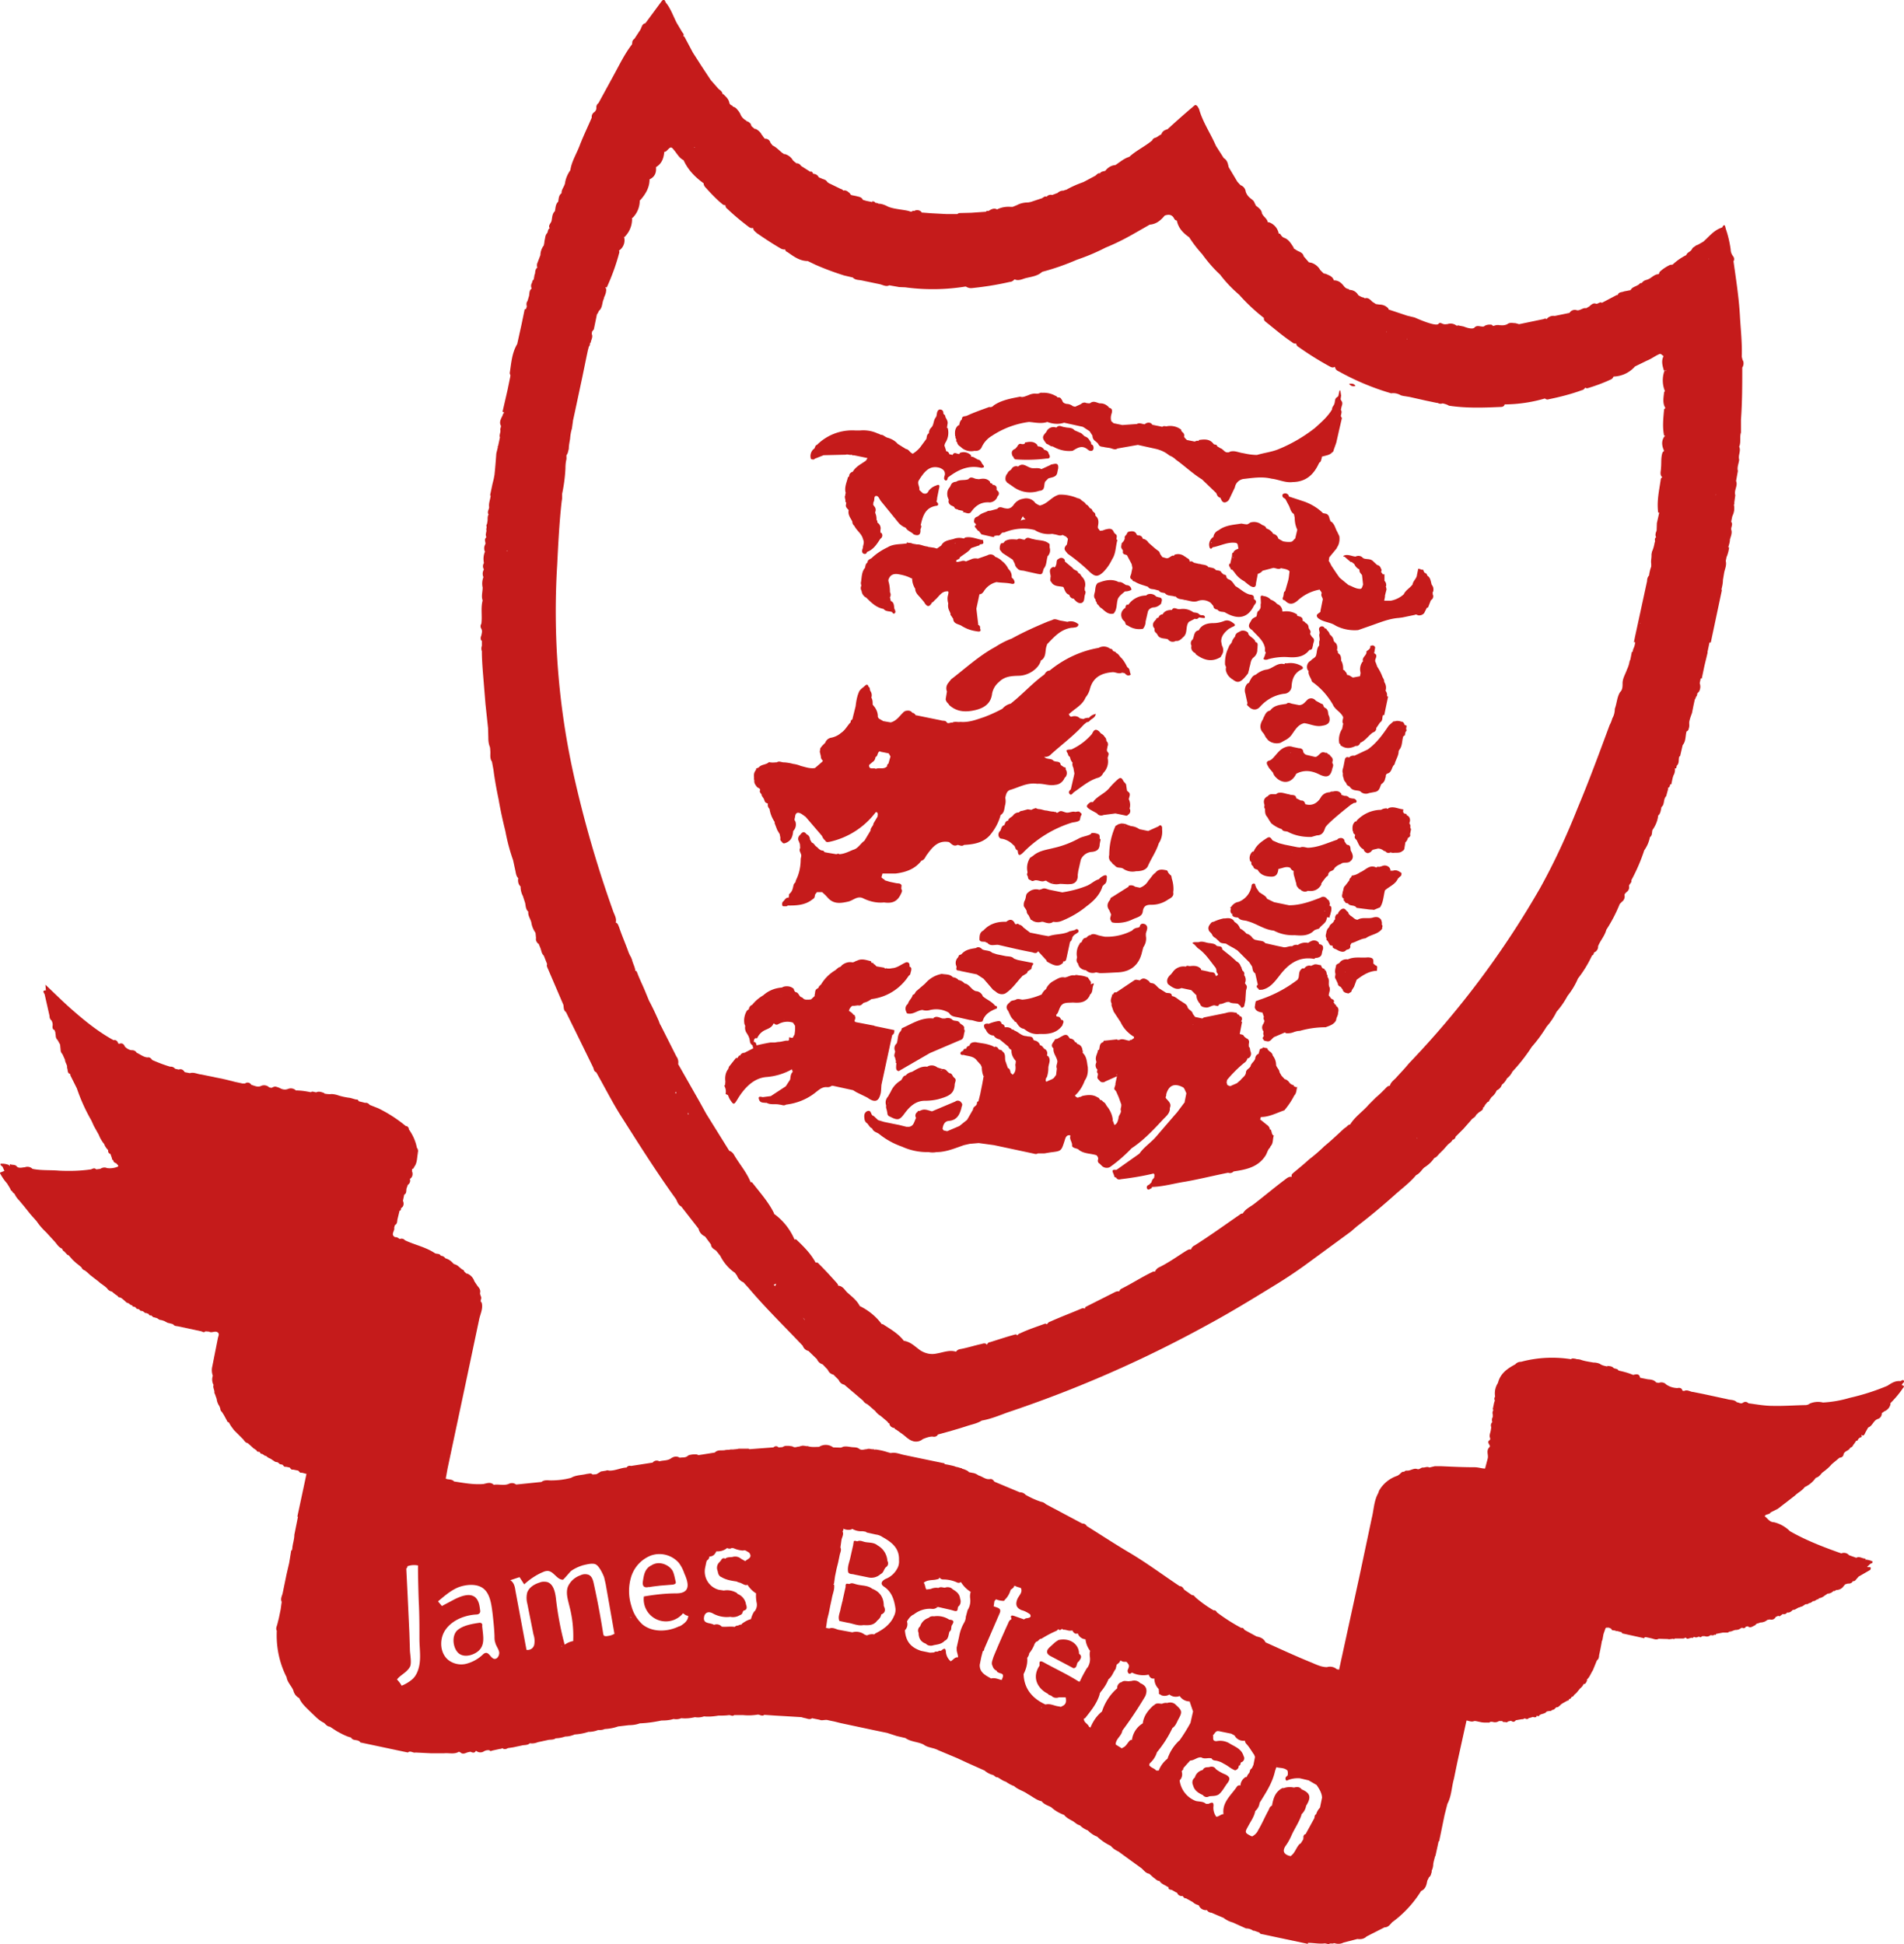
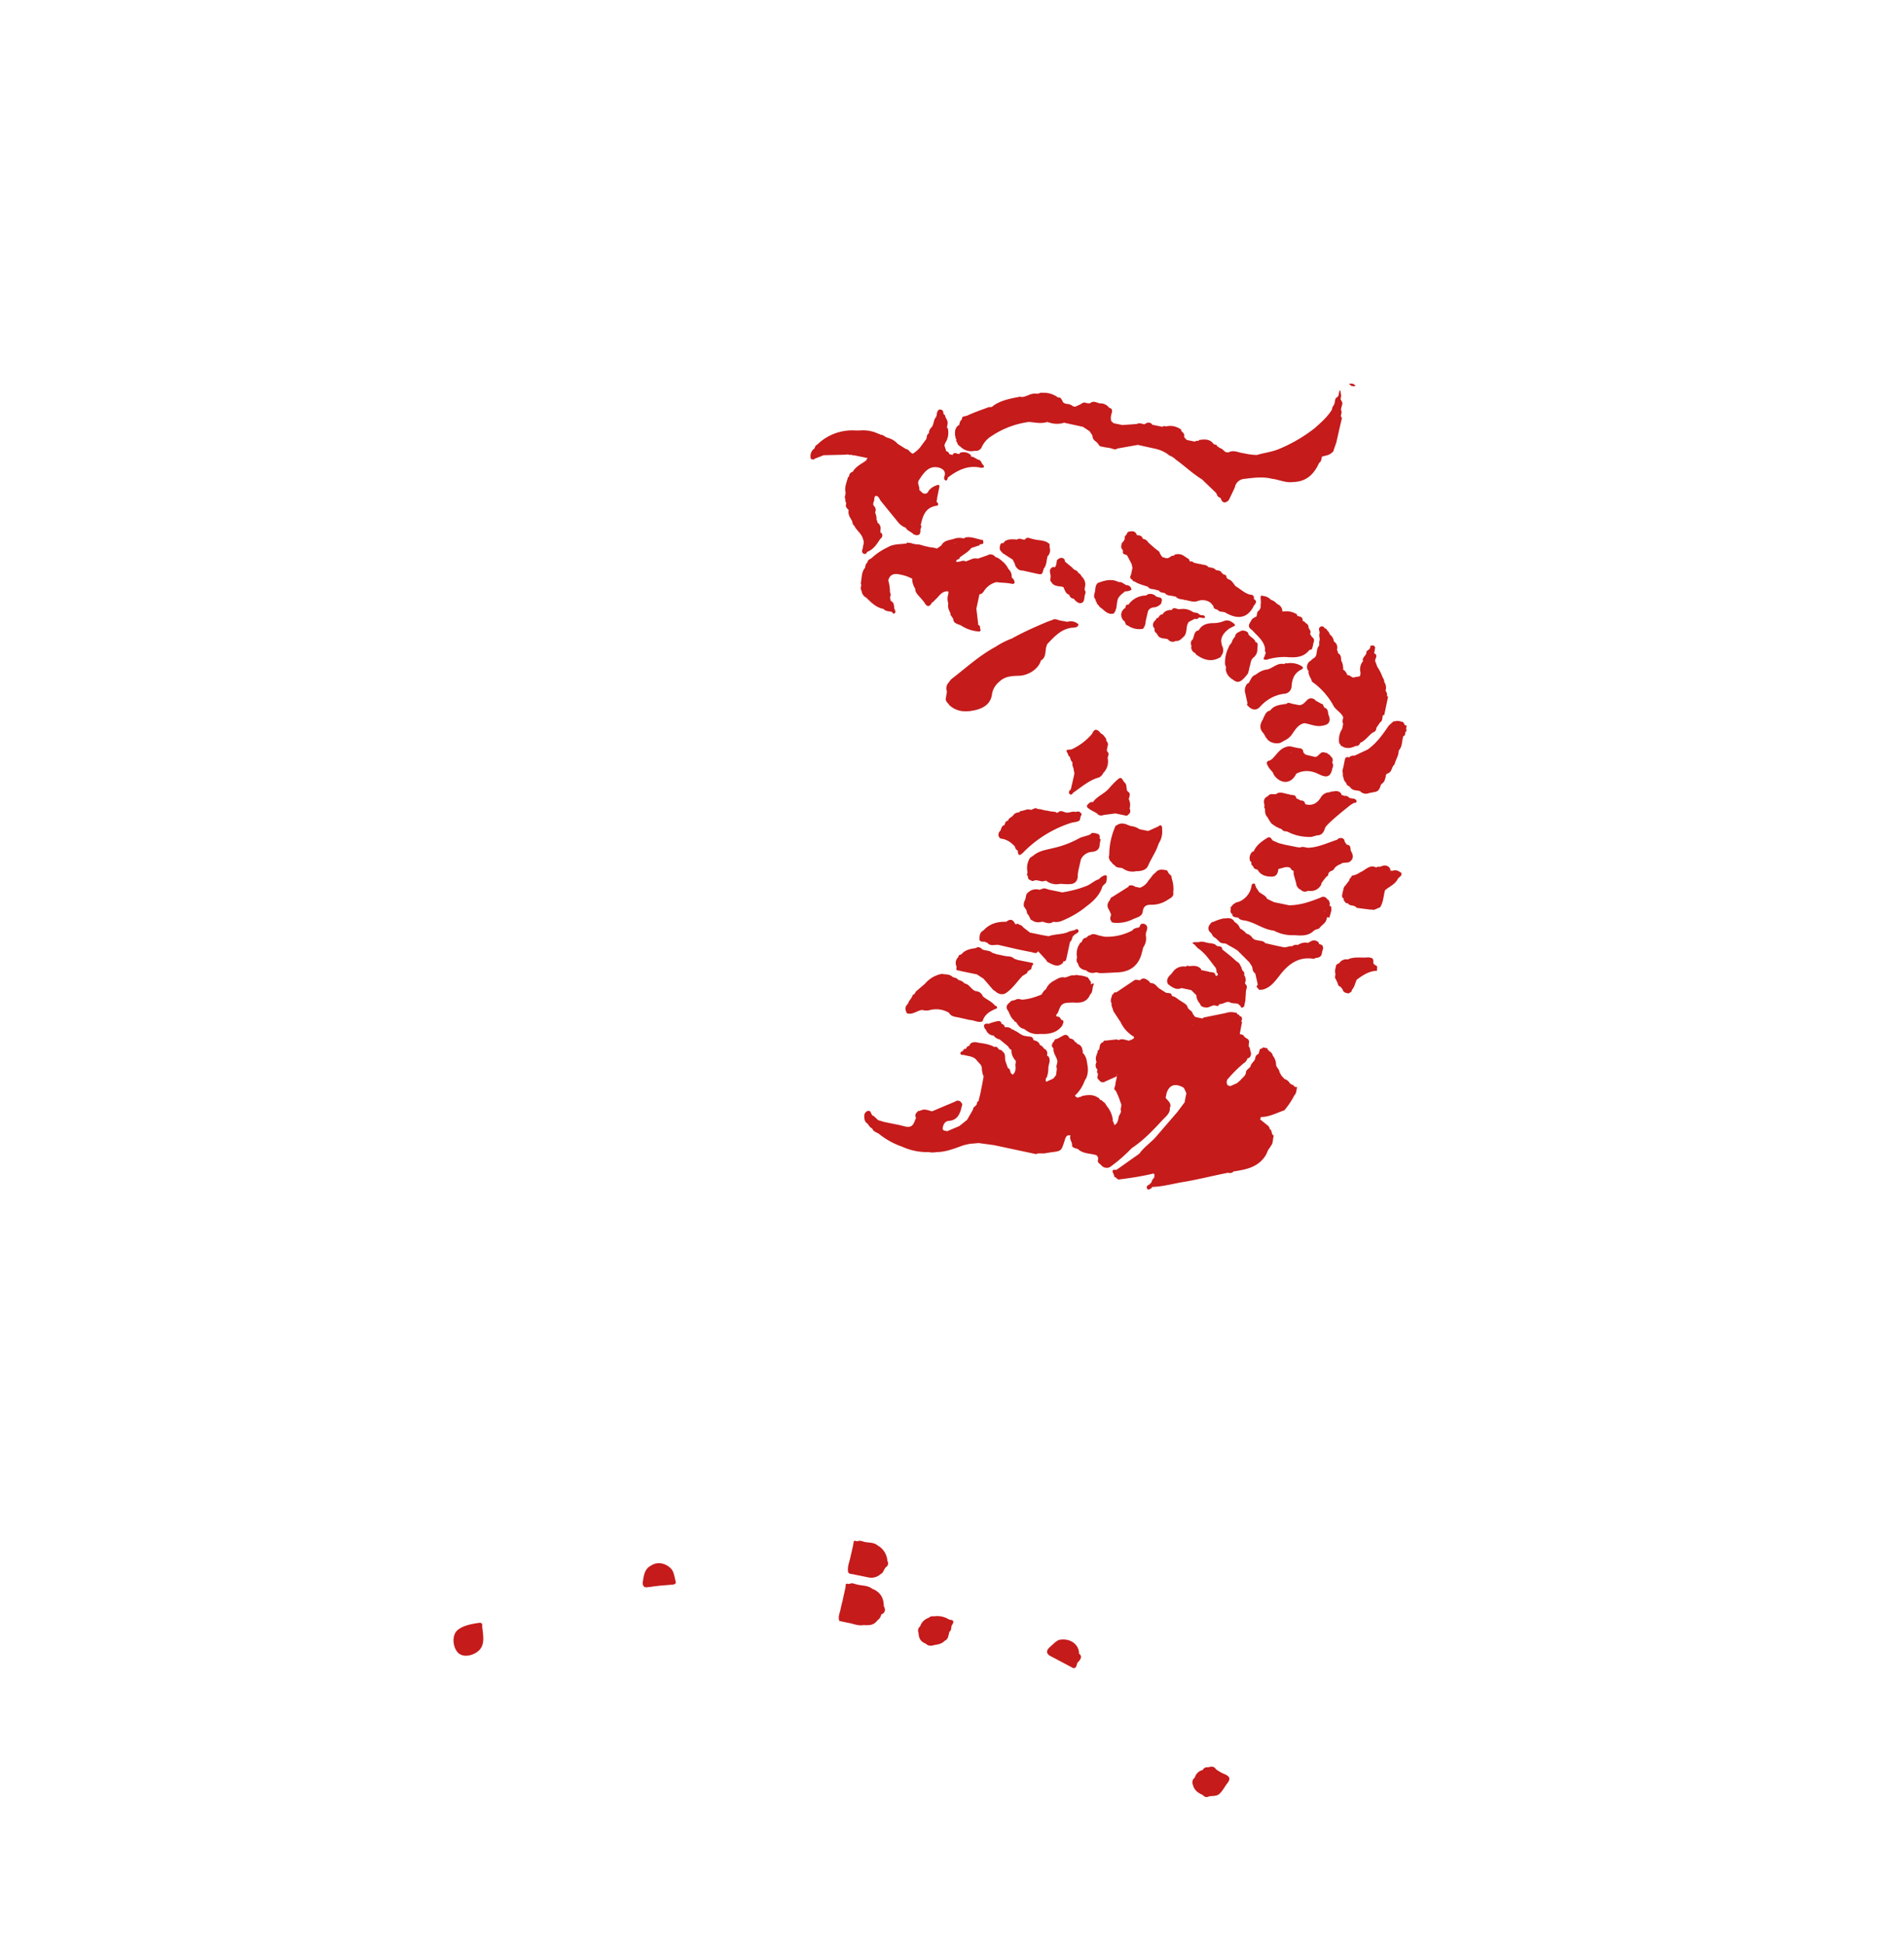
<svg xmlns="http://www.w3.org/2000/svg" viewBox="0 0 738.1 753.8">
-   <path fill="#c51b1b" d="M197.8 145.8v.3l-1 4.9-2 8.7h.5v.6h-.2c-.4 1.6-1.9 3-.9 4.8 0 .5-.2 1-.3 1.4.4 1-.5 2-.1 3.1l-.7 3.3v.1c-.2 0-.2.3-.1.4l-.6 2.4a264 264 0 0 1-.7 8.3l-.3 1.6-.5 2-.9 4.3.2.2c-.1 1.4-.8 2.8-.6 4.3v.4c-.2.9-.8 1.7-.2 2.6-.6.9-.2 2-.5 3 0 .4-.2.9-.4 1.3.4.6-.2 1.3.1 1.9l-.3 1.6.2 1.1c-.9.7-.3 1.6-.3 2.4l-.2.5c-.4.8-.4 1.8 0 2.6-.6 1.4-.7 2.9-.4 4.4-.5.8-.5 1.7 0 2.5-.6 1-.6 2-.2 3a6.8 6.8 0 0 0-.3 4c0 1.7-.6 3.4 0 5-.8 3-.1 6-.5 9-.4.7-.4 1.4 0 2 .5 1 .1 1.8 0 2.6-.3.6-.4 1.4 0 2h.2v2a3 3 0 0 0 0 2.1c0 2.7.2 5.5.4 8.2l1 12.3 1 9.3.1 3.6c0 1.3.1 2.5.6 3.7l.1.5.1 1.5c0 1.3-.2 2.6.6 3.7l.6 3.2c.5 3.9 1.2 7.7 2 11.5.7 4.1 1.6 8.2 2.6 12.2.7 3.8 1.7 7.6 3 11.3l.8 3.7c.3 1.2.3 2.4 1.2 3.3-.2 1.2 0 2.4.9 3.2 0 1.3.3 2.6.9 3.7l.9 2.8c.2 1.1.2 2.4 1.2 3.3-.2 1.6.9 2.8 1.2 4.3.2 1.4.8 2.7 1.6 3.9l.2 2c-.2 1 .3 1.6.8 2.2h.2l.7 1.7c.4 1 .4 2.1 1.3 2.9l1.3 3.3c-.3.7.1 1.3.3 1.8l6 14c.2 1 0 2.1 1 2.8l3.8 7.7L230 414c.2.6.3 1.5 1.1 1.7 3.2 5.6 6.1 11.4 9.5 16.8 7 11 13.9 22 21.5 32.5.5 1 .8 2.2 2 2.8l6.7 8.6a4.2 4.2 0 0 0 2.5 3l2.3 3.1c.1 1.3 1.1 1.8 2 2.4l1.6 2c1.3 2.6 3.3 5 5.7 6.6l.8 1.1a4.5 4.5 0 0 0 2.5 2.6l2 2.2c6.6 7.8 14 15 21 22.4a3 3 0 0 0 2.2 2l3.3 3.2c.4 1 1.2 1.7 2.2 2l2 2.1c.4 1 1.2 1.7 2.2 1.9l2 2c.4 1 1.2 1.7 2.2 1.9l7.3 6.2c.3.6 1 1.1 1.7 1.4l3 2.6a7 7 0 0 0 2.1 1.9l2.6 2.2c.2.3.4.7.8.7v.3c.3.9 1 1.4 2 1.5 0 .2.1.3.3.5l.3.1 2.1 1.5c1.5 1 2.7 2.5 4.5 3a4 4 0 0 0 3.7-.8c1.2-.5 2.5-1 3.8-1 .8.2 1.7 0 2.1-.8 3.7-1 7.3-2 11-3.2 2-.7 4.1-1 6-2.2 3.5-.6 6.8-2 10.1-3.2a471 471 0 0 0 78.1-34.3c8.3-4.5 16.3-9.4 24.3-14.3a191 191 0 0 0 12.6-8.3l18-13.2 2.3-2c5.1-3.9 10-8 14.8-12.3 2.8-2.5 5.8-4.7 8.2-7.6 1.4-.6 2.1-2 3.1-2.9 1.6-1 2.9-2.2 3.9-3.7 1-.3 1.6-1.4 2.3-2l1.3-1.3 1.5-1.7c.6-.7 1.6-1.1 2-2.1.6 0 1.1-.6 1.2-1.2l3-3 3-3.4c.5-.8 1.6-1 1.9-2l1.1-1c.7-.5 2-1 1.5-2.1.2.3.3.3.5 0a6 6 0 0 1 1.5-2c.3 0 .5-.2.5-.5l.9-1.3c.9-.7 1.6-1.6 2-2.6 1-.5 1.7-1.2 2-2.2a7 7 0 0 0 2-2.5 7 7 0 0 0 2.1-2.6c2.8-3 5.3-6.2 7.5-9.6 2.2-2.5 4-5 5.8-7.9 1.5-1.7 2.8-3.6 3.8-5.7 1.7-1.9 3.1-4 4.3-6.2 1.6-2 3-4.3 4-6.7 2.2-2.8 4-5.8 5.5-9 .8 0 .4-1.2 1.2-1.3.7-.5 1.2-1.3 1.1-2.2.9-2.3 2.6-4 3.2-6.4a57 57 0 0 0 5.2-10l.9-.9c.7-.5 1.1-1.4 1-2.3-.2-.7.4-1 .7-1.4.8-.5 1.2-1.4 1-2.3 0-.9 1.2-1.3.9-2.3 2-3.7 3.7-7.6 5-11.6a13 13 0 0 0 2.2-5.1c1-.7.7-1.9 1-2.8 1.2-1.7 2-3.6 2.2-5.6 1-.8 1-2.2 1.3-3.3 1.3-1 .6-3 1.8-4.2l.8-2.9h-.1l.1-.4c.7-.2.6-.9.8-1.3h.4l.5-2.4.3-1c.5-.8.7-1.8.6-2.8h.5l.2-1c1.1-1 .6-2.4 1-3.6l.3-.1 1-4.3c1.3-1.5 1-3.5 1.5-5.3.3-.1.5-.3.7-.6 1-3.1-.6-1.3 1.4-6.5l.2-1 .4-2 .5-2.3c.4-.4.3-1 .8-1.4l.2-1 .6-.6c.6-1 .7-2.2.3-3.3l.4-1.9h-.1l.5.1 1-4.8 1.3-5.4h-.1l.8-3.8h.5l4.3-20.3c0-.1-.1-.2-.2-.1.3-1.3.6-2.5.6-3.8l.5-3c.3-1.4 1-2.8.6-4.4l.3-1.5c.5-1.1.8-2.4 1-3.6l-.3-.3.4-1.4.2-1v-.4c.3-1.3 1-2.6.5-4-.1-1 .8-2 0-3l.4-2 .4-1c.4-1 .5-2.3.3-3.4l-.1-.1c.2-.2.3-.6.2-.9l.4-2.9c-.6-1.9 1.1-3.7.3-5.5l.7-3.9c-.4-1.5.4-3 .5-4.4-.5-1.7.8-3.4 0-5 .8-1.8.1-3.7.7-5.5v-5c.5-6.8.5-13.5.5-20.2.5-.7.6-1.6.4-2.4l-.3-.6-.3-1.2c.2-5.2-.4-10.5-.7-15.7-.4-7.2-1.5-14.2-2.5-21.3.4-.6.3-1.4-.2-2-.6-.8-.9-1.7-.9-2.6-.4-2.8-1-5.4-1.9-8-.2-.8-.4-2.4-1.4-.5-3.2 1-5 3.5-7.3 5.5l-2.1 1.2-.6.2-1.4 1-.5.8c-.6.8-1.7 1-2 2-2 1-3.7 2.2-5.3 3.7l-1 .1-.6.3c-1.3.7-2.5 1.5-3.5 2.5l-.1.4-.2.4c-1.8 0-2.8 1.6-4.4 2.1l-.6.2c-.7.2-1.2.6-1.5 1.1h-.2l-.5.1c-1 1.3-3 1.2-3.7 2.7l-2.6.5c-.8.4-2 .1-2.4 1.4h-.4l-5.7 3c-.8-.5-1.4.4-2.2.4-1.1-.5-1.9.3-2.7 1l-1.2.7c-1.3-.3-2.3 1-3.6.8-1-.4-2.2 0-2.8.9v.1l-5.8 1.2c-1.2-.2-2.5.3-3.2 1.3v-.1a.8.8 0 0 0-1 0l-9.6 2-1.4-.4c-1.1 0-2.2-.4-3.2.4-.8.4-1.7.5-2.6.4h-.3c-.9-.2-1.7 0-2.5.3l-.7-.5c-1-.1-1.8 0-2.6.4a1 1 0 0 1-1 .3c-1 0-2.1-.6-3 .4s-4.2-.4-4.2-.4l-2-.4-.4-.1v.3l-.6-.3c-1-.7-2.3-.8-3.4-.4h-.5a1 1 0 0 1-.6 0c-.8 0-1.6-1-2.3-.1-.7.8-4.7-.5-9.2-2.5l-2.9-.7-4.2-1.4-3-1-.1-.4c-.9-1-2.1-1.5-3.4-1.5l-1.4-.2-1.4-.9c-.8-.8-1.7-1.8-3-1.3l-.2-.3c-.8-.1-1.6-.5-2.3-1-.7-1.3-2-2-3.5-2 .1-.1 0-.2-.1-.3-.7-.1-1.3-.4-1.8-1-1-1.3-2.1-2.4-4-2.4v.1c-.4-1.6-1.8-2-3.1-2.6l-.9-.2-1.3-1.3a6 6 0 0 0-3.4-2.8l-1-.2-2-2.3c-.3-1.4-1.5-1.7-2.5-2.2l-1.4-.9V96c-1-1.5-1.9-3.2-3.7-3.8-.8-.3-1.2-1-1.6-1.6h-.5v-.1c-.4-2-1.8-3.6-3.7-4.3h-.5c-.3-1.5-1.8-2.2-2.3-3.5-.2-1.5-1.4-2.2-2.4-3-.1-.3-.2-.7-.4-.8-.2-1.1-1.2-1.6-2-2.3a5.3 5.3 0 0 1-1.5-2.3 3 3 0 0 0-2-2.5l-1.2-1.3-3.4-5.7c-.3-1.3-.5-2.7-1.9-3.5l-3-4.7-.6-1.3c-2-4.3-4.7-8.4-6-13.1-.4-.6-.6-1.4-1.5-1.5-3.6 3-7.2 6.2-10.7 9.4-1 .3-2 .7-2.4 2l-.6.3-1.2.8c-.6.3-1.4.3-1.7 1.2-2.8 2.4-6.2 3.9-8.9 6.4-2 .6-3.6 2-5.4 3.2-1.6.1-3 1-3.9 2.2-.7.3-1.6.2-2.1 1-.9-.2-1.3.7-1.9 1l-4.5 2.4c-2.3.8-4.6 1.8-6.7 3-.4 0-.7.2-1 .3-.9 0-1.7.3-2.3.9l-2.1.8c-.8-.2-1.6 0-2.2.7-.8-.5-1.4.6-2.2.7l-3.9 1.3-1 .2c-1.5 0-3 .3-4.3 1l-1.7.7h-.9a10 10 0 0 0-5.2 1c-1.2-.7-2.3 0-3.3.6-.4 0-.8-.1-1 .3l-5.7.4-4.1.1c-.4 0-.7 0-1 .2l-.3.2h-4.3l-5.6-.3-4-.3c0-.2 0-.3-.2-.4-.7-.6-1.8-.7-2.6-.2l-.5-.1a1 1 0 0 1-1.1.3c-1.6-.7-6.4-.8-8.8-2-.9-.5-2-.9-3-1-.3 0-.5 0-.7-.2l-1-.2c-.2-.4-.7-.6-1.2-.5v.3l-.2-.1-2-.4-1.4-.4c-.5-1.2-1.7-1.2-2.7-1.5l-1.5-.3a1 1 0 0 1-.8-.7c-.8-.7-1.5-1.4-2.6-1.1-.2-.3-.5-.5-.8-.6l-.3-.1-4.1-2c-.4-.1-.6-.4-1-.6-.5-1.1-1.7-1-2.6-1.6a1 1 0 0 1-.9-.6c-.5-.7-1.2-1-2-1 0-.3-.3-.6-.5-.8a.6.6 0 0 0-.6 0l-3.6-2.3c-.3-.6-1-1-1.7-1h-.2c0-.2-.2-.3-.4-.4l-.8-.7c-.7-1.3-2-2.2-3.3-2.5l-.3.1c0-.2-.2-.4-.4-.4-1.3-1-2.4-2.3-3.9-3l-.8-1c-.3-1-1.1-1.7-2.2-1.6l-.8-1c-.1-.4-.3-.5-.5-.5V52A5.9 5.9 0 0 0 293 50h-.4l-1.2-1a5 5 0 0 1-.4-1c-.5-.5-1-1-1.7-1l.1-.1-.2-.2a5 5 0 0 1-2-2c-.3-.8-.8-1.6-1.4-2.2-.4-.6-1-1-1.8-1.2V41c-.7-.2-1.2-.6-1.3-1.3-.3-1.4-1.4-2.3-2.3-3.2h-.3c-.1-1.2-1.2-1.6-1.8-2.3l-2.8-3.2-3.5-5.3-3.4-5.3-3.3-6.2-.4-.2a1 1 0 0 0-.3-1.3L262.4 9c-1.4-2.6-2.3-5.6-4.3-8-.4-.9-.7-1.7-1.7-.4L250.2 9c-1.4.3-1.4 1.6-2 2.6l-2.3 3.5c-.5.3-.8.8-.8 1.4l-.1.7c-2.8 3.6-4.8 7.8-7 11.8l-6 11c-.6.4-.9 1.1-.8 1.8 0 .8-.4 1.4-1 1.8-.6.5-.9 1.2-.8 2-1.5 3.5-3.2 7-4.6 10.6-1.2 3.3-3.2 6.3-3.7 9.8-1 1.4-1.7 3-2 4.6-.1 1.6-1.5 2.7-1.4 4.3-1.1.8-1.1 2-1.3 3.3-1.1 1-1 2.4-1.3 3.7-1.1 1-1 2.5-1.3 3.8-.3 1-1.4 1.7-.7 2.8-.8.4-.6 1.3-1 1.9-.8.8-.7 1.9-1 2.9l-.1.9-.2 1c-.8 1-1.3 2.4-1.3 3.7l-1.1 2.9c-.3.6-.3 1.3-.1 2-.8.5-.8 1.5-.9 2.3l-.2.5-.3 1.8c-.6.3-.5 1-.8 1.5-.3.6-.3 1.3 0 2-1 .7-.8 1.8-1 2.8l-.6 2c-.4.5-.5 1.2-.3 2 0 .4-.2.8-.4 1.2h-.4l-1.2 5.8-1.7 7.7c-2.1 3.5-2.3 7.5-2.9 11.3l.3 1M649.1 272.4v-.1m15.4-72.7v.1m.8-7.9-.2.2v-.2h.2M258.5 10.3h.1v.2-.2m-34 136h-.1Zm37.2 277.5.1-.6.3.7h-.4m4.9 8.2v-.7l.3.6-.3.1m33.8 66.6a9 9 0 0 0-.6-.6 5 5 0 0 0 1-.4l-.4 1m10.8 12.2c.3.3.6.6.7 1l-.7-1m237.9-69.5.2-.2v.2h-.2m6.1-6.8h.1m29.4-59.4v-.2.2m61.1-231.4h-.5l.4-.2.1.2m16.5-43.5v.2l-.1-.1v-.1M636 242v-.2h-.4.2v-.2l.2.2v.2m-56-91.5Zm-22.6-1.2Zm-7-16.7Zm-4.9-1h-.1v-.4l.1.4m-8-2.8h-.1v-.4l.1.4m-71.6-39.4h-.1.1m-105 16.5h-.1m-88-34.7c0 .7.5 1.3 1 1.8 1.8 2 3.7 4 5.7 5.7.5.4 1 1 1.7.8 0 .6.3 1.2.8 1.5 2.6 2.5 5.4 4.8 8.3 7a2 2 0 0 0 1.7.4c0 1 .8 1.4 1.4 2 2.9 2 5.9 4 9 5.8.6.4 1.3.6 2 .5 0 .4.3.9.8 1 2.3 1.6 4.5 3.3 7.4 3.5h.5l2.9 1.4c3.6 1.6 7.4 3 11.2 4.2l3.4.8c.9 1 2.2.9 3.3 1.1v-.3.3l7.2 1.5.1-.3-.1.3c1.2.3 2.3 1 3.5.5v-.1l3.4.6.5.1 2.4.1a79.4 79.4 0 0 0 23.4-.3h.1c.8.5 1.6.7 2.4.6 5-.5 9.9-1.3 14.7-2.4.7 0 1.4-.5 1.8-1 1.4.7 2.8 0 4.1-.4 2.3-.6 4.8-.8 6.6-2.5 4.6-1.2 9.1-2.8 13.5-4.7a80 80 0 0 0 11.1-4.7c3.7-1.5 7.3-3.3 10.8-5.3l6.3-3.6c2.6-.2 4.3-1.7 5.8-3.5 1.6-.6 2.9-.4 3.7 1.2.2.4.6.7 1 .7.6 3 2.5 4.9 4.8 6.5a48 48 0 0 0 5 6.5c2.1 2.9 4.4 5.6 7 8 2.2 2.9 4.6 5.4 7.4 7.8a71 71 0 0 0 9.6 9c-.2.7.3 1.2.8 1.6 3.3 2.6 6.5 5.4 10.1 7.8.4.4 1 .6 1.6.5 0 .6.4 1.1 1 1.4 3.8 2.7 7.8 5.2 12 7.5.6.3 1.2.6 2 .1.1.9.7 1.5 1.5 1.8a98.4 98.4 0 0 0 20.3 8.5c1.3-.2 2.6.1 3.8.8l.8.2 2.5.4 6.2 1.4 4.3.9h.3l.5.2c.5.2 1 .2 1.5 0 .9.2 1.7.4 2.5.9 6.6 1 13.1.8 19.7.5.7 0 1.6 0 1.9-1a57.2 57.2 0 0 0 15.6-2.3c.4.4 1 .5 1.5.3 4.4-.9 8.7-2 12.8-3.5.6-.1 1-.5 1.3-1 .3.2.7.3 1 .2 3-.9 6-2 8.8-3.3.6-.2 1-.7 1.2-1.2 3.2-.1 6.2-1.5 8.3-3.9l4.7-2.3c1.8-.7 3.2-1.9 5-2.6l.4.1 1 .8c-1 1.9-.4 3.7.1 5.5h.3a11 11 0 0 0 .1 8l-.3.5c-.2 2-.7 4.2.5 6.1l-.5.5c-.3 3.4-.7 6.8 0 10.2h.5l-.2.1c-1.5 1.9-1.2 3.8-.3 5.8l-.6.6c-.7 2-.4 4-.6 6 0 1.3-.6 2.5.4 3.6h.2c-.4.2-.7.5-.7.9-.6 4.2-1.6 8.4-1 12.8l.4.1-.9 4-.1 2.9c-.3.8-.7 1.7-.2 2.6-.6.4-.5 1-.4 1.6l-.2.6c-.2 1.2-.5 2.3-1 3.4l-.2 1.1c.1 1.2-.3 2.4-.1 3.5v1.2c-.4 1-.6 2-.8 3.1v.3c-.6.6-.8 1.4-.8 2.2l-4.7 21.7-.4 2h.5c-.1.9-.3 1.7-.7 2.5a9 9 0 0 0-.3 1.2l-.3.1-.6 3a3 3 0 0 0-.3.7 11 11 0 0 1-1 3.1c-.6 1.8-1.7 3.4-1.7 5.3 0 1.3 0 2.6-1 3.5-1.2 2-1.2 4.3-2 6.4 0 1-.2 2.2-.7 3.2l-.3.6a11 11 0 0 1-1 2.5c-4 10.8-8 21.7-12.5 32.4-4.2 10.6-9 21-14.5 30.9a349.7 349.7 0 0 1-50.9 68c-1.6 2-3.4 3.8-5 5.6-1 1-2 1.7-2.3 3-.8 0-1.2.5-1.7 1a50.7 50.7 0 0 1-3.8 3.6l-2.7 2.7c-2.3 2.7-5.3 4.6-7.2 7.7-.8 0-1.3 1-2 1.3l-.5.4c-2.5 2.3-5 4.7-7.6 6.8l-.5.5a64.3 64.3 0 0 1-5.4 4.6c-1.8 1.7-3.7 3.2-5.6 4.8-.5.5-1.4.9-1 1.9-1.2-.2-1.9.5-2.7 1.1-4 3-7.8 6.2-11.8 9.3-1.5 1.2-3.5 2-4.5 3.8-.4 0-.8.1-1.1.4-5.8 4-11.6 8.2-17.6 12-.7.3-1.2.9-1.4 1.6-.7-.3-1.3.2-1.9.5-3.5 2.2-6.8 4.6-10.5 6.4-.7.3-1.3 1-1.6 1.7a1 1 0 0 0-.8 0c-4.2 2-8 4.5-12.2 6.6-.4.2-.7.6-.8 1-.5-.1-1 0-1.5.2l-11.3 5.7c-.3.1-.5.4-.5.8-.5-.2-1-.2-1.4 0-4 1.7-8 3.2-12 5a2 2 0 0 0-1.3 1.1 1 1 0 0 0-1-.2c-3.2 1.2-6.4 2.2-9.5 3.7-.4.1-.8.4-1 .8a.8.8 0 0 0-.8-.4c-3.3.9-6.6 2-9.8 3-.6 0-1 .5-1.2 1-.6-.8-1.4-.5-2.1-.3-2.8.6-5.5 1.5-8.3 2-.6.1-1.2.4-1.6 1-2.6-.8-5 .3-7.5.7-2.2.5-4.4 0-6.3-1.2-2-1.4-3.7-3.3-6.3-3.7h-.1c-2.2-2.9-5.3-4.6-8.2-6.5h-.4c-2.2-3-5.2-5.4-8.5-7-1.1-2.2-3.1-3.7-4.9-5.3-1-1-1.7-2.5-3.5-2.6 0-.3-.1-.5-.3-.8-2.3-2.6-4.7-5.2-7.2-7.7-.3-.4-.7-.6-1.2-.4-1.9-3.6-4.7-6.3-7.5-9-.2-.2-.5 0-.7 0-1.7-4-4.5-7.5-8-10l.1-.1c-2.2-4.5-5.5-8.1-8.5-12a.6.6 0 0 0-.6-.1c-1.6-4-4.5-7.2-6.6-10.9-.4-.6-1-1.1-1.7-1.3l-8.9-14.3-2.6-4.7-8.3-14.6c.2-1.2-.1-2.2-.7-3l-6-11.9c-.4-.6-.6-1.2-.8-1.8-1.2-2.7-2.4-5.3-3.8-7.9l-1.4-3.4c-1-2.5-2.3-5-3.2-7.5l-.3-.6c-.1 0-.2-.1-.4 0v-.2c-.2-1.5-1-2.8-1.3-4.2l-.4-1c-.5-.8-.9-1.7-1.2-2.6-1.1-3-2.4-6-3.4-9-.3-.6-.4-1.5-1.3-1.8.4-1.5-.4-2.8-.9-4.1a446.6 446.6 0 0 1-15.5-53.6 292 292 0 0 1-6.3-81c.4-8 .8-16.2 1.7-24.3l.2-1.4v-1.8a61 61 0 0 0 1.3-9.9c0-1.2.1-2.4.4-3.6v-1.2h-.1l.6-1.2.4-1.6c0-1.3.3-2.6.5-3.9.1-1.3.3-2.6.7-3.9l.4-2.8v-.2l.7-3.2 2.9-13.6 1.3-6.3a430 430 0 0 1 .9-4.3l.4-1.5c.5-.3.3-.9.5-1.4h.2c0-1 1-2.1.4-3.4l.1-.9.7-.9.5-2.4.7-3.4c.3-.4.6-.9.7-1.3 1.6-1.3 1.2-3.3 2-4.8 0-.4.2-.8.4-1.2l.2-.6c.2-.4.2-.9.3-1.3 0-.5 0-.9-.3-1.2v-.2l.5.2c2-4.4 3.7-9 4.9-13.7 0-.2 0-.4-.2-.6a4.8 4.8 0 0 0 2-5.4l.2.1c2-2 3.1-4.7 2.9-7.6v-.1c0 .2 0 .4.3.2a9.4 9.4 0 0 0 2.7-6.7l.3-.2c2-2.3 3.5-4.8 3.5-7.9h-.1c2.2-1 2.8-2.7 2.6-4.8 2.2-1.3 3-3.4 3.2-5.9.3 0 .7-.2.9-.4 1.8-1.8 1.7-1.8 3.3.2 1 1.3 1.8 2.7 3.3 3.4 1.7 3.8 4.5 6.6 7.8 9M269.1 57h.2v.3l-.2-.3M216.8 154.2Zm-20.3 59.4.2-.2v.3h-.2m4.5-42.2h-.1.1m3.7-52.8h-.1m-6.4 28" />
-   <path fill="#c51b1b" d="M725.9 605.4c-.9-.4-1.7-.6-2.7-.7l-.1.1h-.1l.2-.2c.1-.2 0-.1-.2-.3-1.1 0-2.2-1-3.4-.3l-2.8-1a2.6 2.6 0 0 0-3-.7c-6.8-2.4-13.6-5-19.9-8.6-1.7-1.7-4-3-6.3-3.5-1.6 0-2.4-1.5-3.5-2.3.4-1 1.8-.5 2.3-1.5l2.8-1.4a1125.6 1125.6 0 0 0 6.6-5.1c1.2-1.2 2.8-1.9 3.8-3.3 1.7-.8 3.2-2 4.3-3.6 1.2-.3 1.8-1.2 2.5-2 1.4-1 2.6-2 3.7-3.3l3-2.5c.8 0 1.5-.5 1.6-1.4v-.1c.3-.6.9-1 1.5-1.3.5-.3.9-.7 1.2-1.2.8 0 .9-1 1.4-1.4l.8-1.2h.5c.1-.6.6-1 1.1-1.3.6 0 .6-.4.4-.8v-.2c1 .8 1.2-.3 1.6-1l1-1.8c1.7-.6 2-2.7 3.7-3.3 1-.3 1.6-1.2 1.6-2.2h-.1l1.1-.8a3.8 3.8 0 0 0 2.4-3h-.2c1.9-1.9 3.6-3.9 5-6 .8-.8.1-1-.4-1.1-.1-.8 1.2-1 .7-1.8-.3-.5-.9.1-1.3.2-2-.2-3.5.8-5 1.8A87 87 0 0 1 717 542c-3.3 1-6.8 1.6-10.3 1.8a8 8 0 0 0-5.1.4 3 3 0 0 1-2 .6c-4.1.1-8.3.4-12.4.3-3.2 0-6.3-.6-9.4-1-.5-.6-1.4-.7-2-.3-.9.7-1.6 0-2.5-.1-1-1.1-2.5-.8-3.7-1.2l-9.3-2-4-.8c-1 0-2.1-1-3.4-.4-.4 0-.8 0-.8-.5-.5-.8-1.2-.7-1.9-.6a8 8 0 0 1-4.3-1.4c-.7-.8-1.9-1-2.9-.6l-1-.2c-.8-1-2-1.1-3.2-1.2l-3-.6c-.3-1.7-1.5-1.4-2.7-1.1-1.9-.8-3.8-1.3-5.7-1.7-.3-.8-1.3-.6-1.9-1-.6-.7-1.5-.7-2.4-.8v.2h-.1c-1-.2-2-.4-2.8-1a6 6 0 0 0-2.5-.5c-1.6-.3-3.2-.5-4.7-1-.5-.2-1.1-.3-1.7-.3l-.7-.2c-.5 0-1-.3-1.6.2-6.4-1-13-.7-19.3 1-.9 0-1.7.3-2.3 1-3 1.6-5.8 3.5-6.7 7.2a7.4 7.4 0 0 0-1.1 5.3c-.3.4-.4 1-.1 1.5l-.3.9-.5 2.4c0 .2 0 .2.2.2-.1.6-.5 1.2-.2 1.9v1c-.4.6-.4 1.3-.2 2-.5.5-.7 1.2-.4 2l-.2 1.3c-.2 1-.7 2-.2 3l-.1.6c-1.4.8-.1 1.7 0 2.5l-.6.8c-.8 1.3.1 2.7-.3 4l-1 3.8c-1.3 0-2.6-.5-4-.5-4.3 0-8.6-.2-13-.4h-2.5l-2.1.5c-.9-.5-1.7.1-2.5 0-.8 0-1.3.9-2.2.6-1.4-.5-2.7.8-4.1.6-.4 0-.8.2-1 .5-.6-.2-1 .2-1.3.5a6 6 0 0 1-1.3 1c-3 1-5.5 3-7.1 5.8l-.3.9c-1.7 3-1.7 6.4-2.5 9.6l-4.7 22.2-8 36.7.5.2h.2-.2l-.4-.2-1-.2c-1-.9-2.5-1.2-3.8-.8-2.3 0-4.3-1.1-6.3-1.9-5.9-2.4-11.7-5.1-17.5-7.7-.7-1.5-2-2-3.5-2.3l-4.6-2.5c-.3-.4-.6-1-1.3-.8a70.4 70.4 0 0 1-9.4-6c-.3-.4-.6-1-1.3-.8a45.6 45.6 0 0 1-7-5c-.4-.4-.7-1-1.4-.9l-3-2.1c-.5-.7-.8-1.4-1.8-1.4-6.6-4.4-13-9.2-20-13.3-5.4-3.2-10.7-6.7-16-10-.4-.7-1-1-1.8-1l-14.1-7.5c-.5-.5-1.1-.8-1.8-.9-2.1-.7-4.1-1.6-6-2.7-.6-.7-1.5-1-2.3-1l-9.8-4.1c-.5-.7-1-1.2-1.8-1-1.7.2-2.8-1-4.3-1.4-.7-.5-1.5-.9-2.3-1l-1.5-.3c-.2-.3-.5-.5-.9-.7-.5-.2-1-.5-1.7-.6l-.1-.2-.5-.1-1-.3-.9-.2-.5-.2a36 36 0 0 0-3.8-.8v-.3l-3.4-.7-2.9-.6-9.6-2c-1.7-.4-3.3-1.1-5-.7l-1.4-.4c-1.5-.5-3-.8-4.5-1l-.2.1-.6-.2c-.9.1-1.7-.4-2.6 0-1 0-2 .6-3-.2-.8-.6-1.8-.5-2.8-.6l-1.4-.2a7 7 0 0 0-1.8 0l-1 .4-3-.1a4.8 4.8 0 0 0-5.5-.2c-1.5 0-3 .2-4.4-.3-.9.1-1.7-.4-2.6 0-.2 0-.4 0-.6.2-.8-.1-1.7.6-2.5 0-.5-.2-1-.2-1.6-.3h-1.3a4 4 0 0 0-1.2.5l-1.5.1c-.7-.7-1.4-.5-2 0l-9.3.7a.7.7 0 0 0-.6-.2h-3.5c-.7.2-1.5.2-2.2.3h-1c-.6.2-1.3.1-1.9.2-1.4.4-3-.3-4.2 1l-6.3 1c-.3-.1-.6-.3-1-.3-.7 0-1.5 0-2.2.2-.4 0-.7.2-1 .4-.9.8-2 .5-3.1.7-1.3-.8-2.5-.4-3.6.4-1.3.8-3 .6-4.3 1a2 2 0 0 0-2.6.5l-8.4 1.3c-.6-.2-1.3 0-1.7.6-2.3.1-4.4 1.3-6.8 1.2-.3-.1-.7-.2-1.1 0l-1.8.3c-.3 0-.5.2-.8.4l-1.2.7-1.5.1c-.2-.2-.5-.4-.9-.4l-1.4.2c-2 .5-4.2.4-6 1.5-2.6.7-5.2 1-7.8 1-1.2 0-2.6-.3-3.7.6l-9.8 1c-1-.7-2-.7-3-.2-1.9.7-3.8 0-5.7.3-1.2-1.2-2.6-.6-4-.3-3.8.3-7.6-.4-11.4-1-.8-1-2.2-.6-3.2-1.1l.7-3.9 7.2-33.9 5-23.7h-.3.3c.4-2.2 1.7-4.4 1-6.8-.5-.3-.3-.7-.3-1.1.5-1-.4-1.7-.3-2.6.3-1.2-.4-2-1-2.7l-1.2-1.8a4.8 4.8 0 0 0-2.8-3h-.3c-.3-.4-1-.7-1-1.3-1.4-.5-2.1-2-3.6-2.3a1 1 0 0 0-.4-.2c-.8-1-1.9-1.8-3.1-2.1-.5-.6-1.1-1-1.8-1-.5-1-1.6-.6-2.3-1-3.6-2.4-7.8-3.2-11.6-5-.5-.6-1.3-.8-2-.5-.6-.3-1-.8-1.8-.7-2-1 0-2.5-.4-3.7l.3-1c1-.5.8-1.4 1-2.3l.8-3.3c.6 0 .5-.5.6-1 1-.5 1.2-1.8.7-2.8l.5-2.4c1-.5.7-1.5.9-2.4l.5-1.4a2 2 0 0 0 .9-1.8l-.1-.5c1-.6 1.3-1.9.8-3l.1-.9c.6 0 .6-.5.8-.8 1.2-1.6 1-3.5 1.4-5.3h-.1c.3-.7.2-1.5-.3-2.1-.5-2.6-1.6-5-3.1-7.1 0-.7-.5-1.3-1.2-1.3a53.2 53.2 0 0 0-10.7-6.9l-3.3-1.3c-.4-.6-1.1-.9-1.8-.8l-2.4-.6-.4-.6-.5-.1h-.3l-2.1-.6c-1.6-.2-3.2-.5-4.7-1a9 9 0 0 0-2.5-.5c-1 .1-2 0-2.9-.2v-.2c-1-.3-2-.8-3-.3-.8.1-1.5-.6-2.2 0-1.9-.4-3.8-.7-5.8-.7-.8-.8-2-1-3-.6s-2 .3-3-.2a7 7 0 0 0-2-.7 3 3 0 0 0-1.4.5l-1-.2c-.7-.8-2-1-3-.6-1.3.7-2.6 0-3.9-.4a1.6 1.6 0 0 0-2.4-.5h-1l-2.8-.6-4-1-9.2-1.9c-1.5-.1-2.8-1-4.4-.5l-2-.4c-.5-.8-1.2-1.4-2.3-1l-1.4-.3c-.5-.6-1.2-.9-1.9-.8-2.4-.7-4.7-1.6-7-2.6-.4-.6-1-1.2-1.8-1-1.6-.1-2.8-1.2-4.2-1.8a2 2 0 0 0-1.8-1c-1 0-2-.6-2.8-1.4-.4-1-1-1.5-2.2-1.1-.3 0-.4-.2-.5-.4-.2-.8-1-1.2-1.7-1-6-3.3-11.3-7.6-16.4-12.1-3.4-3-6.5-6.1-10-9.4l.2 2.2c-1.6 0-.8.9-.5 1.5a5013 5013 0 0 1 1.9 8.4c0 .7.2 1.3.7 1.7.4.6.6 1.4.5 2.1-.1.8 0 1.5.8 1.7 0 .2 0 .4.2.6l.2 1.5c0 .6.2 1.3.7 1.7l1 1.8.2 2c0 .6.2 1.2.7 1.7l1 2.2c0 1.1 1 2 .8 3.1.4.9 0 2.1 1.2 2.4l.1.6 2.5 5a69 69 0 0 0 5.6 12.4l1 2.2 1.9 3.4c.5 1.3 1.2 2.5 2.1 3.6.3.9.9 1.7 1.5 2.3 0 .7.1 1.3.9 1.5l.6 1.7c0 .5.3.8.6.8-.2.5.3.7.6 1 .6 0 .7.6 1.2.9v.5c-1.4.6-2.9.8-4.3.6-.9-.4-1.9-.2-2.6.3l-1.6.2c-.7-.7-1.3-.3-2 0-4.1.6-8.3.7-12.4.5-3.4-.3-7 0-10.3-.7-.8-.8-2-1-3-.6-1 0-2 .5-3-.2-.6-1-1.8-.6-2.7-1l-.2.4h.2l-.1.2-.3.1.1-.3c-.8-.4-1.8-.6-2.7-.6H.2v.5l.8.7.7 1.6-1.8.7c.8 1.5 1.7 2.9 2.8 4.1l1.1 1.8c.3.4.3 1.1.9 1.2.1.6.7.8 1 1.2.4.9 1 1.7 1.7 2.4l2 2.4 2.4 3 2.4 2.7c1 1.5 2.3 3 3.7 4.3l3.3 3.6c.9 1 1.5 2.2 2.8 2.7.3.4.4 1 .9 1.1l1.2 1.3.5.2 1.6 1.8 1.3 1.2.9.7 1.2 1c.2.6.7 1 1.3 1.2l.9.7 1.3 1.2.3.2 1 .8.8.6.9.7.8.7 1 .7.8.6.8.7c.4.7 1.1 1.1 1.9 1.3l1.2 1 .9.6.4.5 1 .3.8.6.9.8.4.4 1 .4.4.4.9.4c.1.4.5.5.9.5l.4.2c.2.7.9.6 1.4.8l.4.5 1 .2.9.7h.4l1 .4c0 .5.5.6.9.5l.8.7.5.1 1 .3.9.6 1 .2.9.3 1.3.7.5.1 1.5.4c.4.3.7.8 1.3.7l.2.1h.3l9.3 2c.5.2 1 .6 1.5 0l1.4.1c1 .6 2-.2 3 .1 1.3.5.7 1.5.5 2.3l-2.2 11.1c-.3 1.2-.2 2.5.2 3.6-.4 1.2-.3 2.5.3 3.6-.4 1 .5 2 .3 3l.3.7.6 1.7c.1 1 .5 2 1 2.7l.4 1c0 .5.2 1 .6 1.3l.7 1.1a86.4 86.4 0 0 1 1.2 2.2l.3.6.5.2.7 1.2.4.6.4.5.4.6.8.8.5.5.8.8.4.4.8.8.5.5c.3.5.7 1 1.2 1.2l.5.2.8.7.9.8.4.4.9.6.4.3c.1.5.5.5 1 .5l.3.3c.2.5.6.5 1 .6l.8.6.5.1.9.7.9.4 1.8 1.2 1 .2.8.7 1 .2c.4.3.6 1 1.3.8l.5.1 1 .2c.4.4.6 1 1.3.8l1 .2 1 .2c.4.3.6 1 1.3.8l.5.1 1.5.4h-.1l-3.5 16.4c0 .2.2.2.2.2l-1.4 7c0 1.8-.7 3.6-.8 5.4l-.2.7-.2-.1-.8 4.9-1 4.3-.8 3.9-.7 3.4c-.2 1.1-1 2.2-.4 3.5l-.4 2.9-.7 3.4-.6 2.4c-.2.8-.7 1.6-.2 2.5-.3 6.3 1 12.5 3.8 18 .3 2 1.9 3.4 2.6 5.1.3 1.3 1.1 2.4 2.3 3 .8 2 2.5 3.5 4 5l2.1 2c1 1 2.2 2 3.5 2.6.7.6 1.2 1.4 2.3 1.5l2.6 1.7c1.8 1 3.6 2 5.6 2.5.7 1.5 2.8.5 3.6 1.9l18.4 3.9c1-.9 2 .3 3 0l6 .3h5c2-.2 4 .5 5.8-.6l.5.2c1 1 2 .3 3 0l1-.2c1 .5 1.7.5 2.1-.4.8.7 2 .9 3 .3.5-.3 1-.5 1.7-.5h.5c.2.3.5.4.8.3l.1-.1 3.2-.7c.3 0 .6 0 .9-.3.7.6 1.5.4 2.2 0l2-.3 3.3-.7c1-.3 2.3 0 3.2-.9 1 .2 2.1 0 3.1-.4l3.7-.8c1-.3 2.3 0 3.2-.7a12 12 0 0 0 3.7-.7c1.3 0 2.5-.3 3.7-.8a21 21 0 0 0 5.3-1c1.2 0 2.5-.2 3.7-.7.9 0 1.8 0 2.6-.4 1.8-.1 3.5-.4 5.2-1l4.2-.5c1.4 0 2.9-.2 4.2-.7 2.8-.1 5.6-.5 8.4-1.1 1.6 0 3.2-.1 4.7-.6 1 .2 2.1.1 3-.3 1.8.2 3.6 0 5.3-.4 1.1.2 2.4.1 3.5-.3 1.9.2 3.8 0 5.6-.3 1.4 0 2.8 0 4.1-.2.7 0 1.4.6 2 0h3.5c2 .2 3.8.1 5.7-.2.8 0 1.6.8 2.5.1l4.4.3 3.5.2 6.5.4 1 .3c1 .1 2 .8 3 .2v-.1l3 .6c1 .5 2.2-.2 3.4.2l2.4.5 2.4.6 14.1 3 3.9.8 3.7 1.2 3.4.8c2.1 1.5 4.8 1.4 7 2.5 1.7 1.3 3.9 1.2 5.7 2.2l7.4 3.1 4.1 1.9 6.5 2.9c.9.8 2 1.4 3.2 1.7.6.2 1 1 1.8.9 1 .5 2 1.4 3.2 1.7 1 .7 2 1.3 3.2 1.7 1.5 1.4 3.7 1.9 5.3 3.1 1.9 1 3.4 2.4 5.4 2.8 1 1.3 2.4 1.6 3.7 2.3 1.4 1.3 3.1 2.3 5 3 .8 1 1.9 1.6 3 2.2 1.1.5 1.9 1.6 3.1 1.8.9.9 2 1.6 3.1 2 1 1 2.2 1.9 3.6 2.4a21 21 0 0 0 5.3 3.6c.8 1 1.9 1.7 3 2.2a1110.8 1110.8 0 0 0 8.8 6.4c1 .8 1.7 2 3.1 2.2l1.8 1.6c.7.4 1.2 1.2 2.2 1.2.7 1.2 2 1.5 3 2.2.2.1.4.2.5.1-.2 1.1.6 1 1.3 1.2l1.4.8c.3.2.7.2.8.7.4.6 1.2 1 1.9.8.4.4.6 1 1.3.9l2.7 1.5c.6.6 1.4 1 2.3 1.2a3 3 0 0 0 3.2 1.9c.3.6 1 1 1.7 1l2.3 1 2.4 1a10 10 0 0 0 3.6 1.8l5.1 2.3c1 0 2 .3 2.8.9h.4l2 .7.4.5 18.4 3.9.1-.4c2.2 0 4.4.5 6.5.2l1.5.3c.6-.5 1.4 0 2.1-.4 1.2.4 2.5.4 3.6-.2l5.4-1.4c1.3.2 2.6 0 3.6-1l6.9-3.5c1.4 0 2.1-1 3-2 4.4-3.2 8.3-7.4 11.2-12.1 1.8-.8 2.1-2.4 2.4-4l.7-1.4c.7-.4.7-1.2 1-1.9v-.6c.4-.8.6-1.7.6-2.6l.2-1 .4-1.5v-.1l.3-.7 1.2-5.5h.2l1.3-6.3.8-3.9 1.1-4.3c1.6-3 1.6-6.4 2.5-9.6l1.4-6.8 3.5-15.9c1 .1 1.9.7 3 .2h.5l2.4.5 1 .1h2l.3-.3h.8l.4.1c.8.2 1.6 0 2.2-.4h1l.4.1c0 .2.3.3.5.3h.5c.4.1.8.2 1-.2l1.2-.3v-.1.1l.4.2c.7.4 1.1.1 1.5-.4a205.8 205.8 0 0 1 2.3-.4c.4 0 .7 0 1-.3h.5c0 .2.3.3.5.2h.4l.4-.4h.3l1.3-.4c.4.2.9.2 1.3 0v-.4l1 .1.2-.4.6-.3 1-.3.7-.3.5-.5 1-.2h.5c.2 0 .4-.2.6-.4.5 0 1-.3 1.2-.7l.6-.4h.5l.3-.3.4-.3.5-.5.6-.4 1.8-1 .5-.1.1-.5c.5 0 .9-.4 1-.8l.7-.3.3-.5.9-.8 1.4-1.7c.6-.5 1.1-1 1.4-1.8.7.3 1-.7 1.3-1.2v-.5c1.1-1 1.5-2.4 2.3-3.6l1.5-3.7.6-.7c.2-.4.3-1 .3-1.4l.2-.9.3-1.4.5-2.7c0-.4.2-.7.3-1l.4-2.2.7-2c0-.2.2-.4.4-.5h1l.9.4c.2.8.9.6 1.4.7l.5.2h.4l1.8.5.1.4 8.6 1.9.2-.4h.5l1 .2.9.2c1 .2 2 .8 3 .2a525.8 525.8 0 0 0 3.5.1l.5.1 1.6-.2.4.2.2-.3h2.9c.4 0 .9 0 1.1-.3h.4c.2.4.7.5 1 .3l1.1-.3.5.1.4-.4h.2c.5.3 1.1.2 1.6-.1h.4c.1.2.3.2.5.2l.6-.4h1c.8.3 1.6.1 2.2-.4.5 0 1 .3 1.5-.2l.5.1.2-.4 2.6-.5h1.9l.7-.4h.4l1.7-.6c.7 0 1.5-.1 2.1-.6l.6-.3.5.2a1 1 0 0 0 1-.6l.7-.1v-.1c1 1 2 0 3-.4.4-.8 1.3-.6 1.8-1 1 0 2-.3 2.8-1l1-.2c.9.3 1.9-.1 2.3-1l1-.4.5.2 1.2-.9c.7.2 1.3 0 1.7-.6 1 .2 1.6-.4 2.2-1 1.1.1 1.8-1 2.8-1l.1-.2c.9 0 1.4-.7 2.1-1 .5 0 .9 0 1.2-.4.6 0 1.2-.4 1.6-.8h.5l1.2-.7h.4l.2-.4c.8-.1 1.6-.5 2.2-1l1.2-.8c.8 0 1.7-.4 2.2-1h.5l.6-.4c1.1 0 2.2-.5 2.8-1.4l.7-.8 1-.3h.4c.7 0 1.4-.4 1.6-1 .3.2.6 0 .9-.2l.6-.7.7-.8 4.5-2.6c.8-1.6-.8-.8-1.2-1.2l1.3-1.2c.5-.2 1-.2.7-1m-148-48.1v-.2.2m-422.4-90.4h-.2.2m19 110.3h-.1m-22 75.6v-.1m7.3-1.3a15 15 0 0 1-3.9 2.3c-.5-.9-1.1-1.7-1.8-2.4 1.3-1.8 3.7-2.6 5-4.9.8-1.4 0-5 0-6.8l-.2-6.3-.7-15-.5-10 .4-.5v-.4c1.4-.5 2.8-.6 4.2-.3-.2 0 .2 14.3.3 15.3.2 4.5.2 8.7.2 13.1 0 4.5 1 9-1 13.3-.5 1-1.1 1.9-2 2.6M177.6 646.5h.1m14-3.3h-.1c-1.4-.3-2-2.6-3.4-2.3-.4.1-.7.3-1 .6a14.6 14.6 0 0 1-6.1 3.5c-2.3.7-4.8.3-6.8-1-3.8-2.5-4.2-8.4-1.6-12.1s7.3-5.6 11.8-5.9c.6 0 1-.1 1.4-.5.3-.4.3-.8.2-1.3-.2-1.7-.5-3.7-1.9-4.9-2.1-1.7-5.3-.5-7.8.7l-5.1 2.7-1.5-1.8c2.5-2.1 5-4.3 8-5.5 3-1.1 7.3-1.5 9.8.7 2.6 2.2 3 6.8 3.4 9.9.3 2.8.6 5.5.7 8.3 0 .9 0 1.8.3 2.6.3 1.3 1.2 2.3 1.5 3.6.2 1.2-.6 2.8-1.8 2.7M213.5 621.3v-.1m4.2 17.3v-.3l.2.1-.2.2m19.6-4.6c-.7.3-1.5.4-2.2.5-.3 0-.6 0-1-.2-.1-.3-.3-.6-.3-1-1-6.4-2.2-12.7-3.6-19.1-.3-1.4-.7-2.9-2-3.5a4 4 0 0 0-3.2.2 8.2 8.2 0 0 0-4.8 4.3c-1 2.5 0 5.3.6 7.9a45 45 0 0 1 1.4 13.3c-1.2.2-2.3.7-3.3 1.4-1.6-5.9-2.7-11.9-3.4-18-.3-2.5-1-5.6-3.4-6.3-1-.2-2-.2-2.9.2-2 .6-4 1.8-4.8 3.8a8.6 8.6 0 0 0 0 4.3l2.4 12a8 8 0 0 1 .3 4 2.6 2.6 0 0 1-3 2l-4.3-23c-.2-1.5-.6-3.2-2-4l3.6-1.2 1.8 2.8c2.2-2 4.7-3.7 7.4-4.8.6-.3 1.2-.4 1.8-.4 2.3.2 3.5 3.4 5.8 3.4.3 0 2.7-3 3.2-3.4 1.4-1 3-1.7 4.6-2.2 1.3-.3 3.8-1 5-.3 1.3.7 2.7 3.6 3.2 5l.6 2.6 3.4 19.3-.9.4m7.1-6.7v-.3l.3.3h-.3m19 3.3c-4.6 2.3-10.5 2.5-14.4-.7-2-1.9-3.5-4.3-4.2-7a19 19 0 0 1-.1-11.5 13 13 0 0 1 7.7-8.2c3.8-1.3 8-.2 10.7 2.8 1 1.3 1.7 2.7 2.2 4.2 1.8 4 2.4 7.7-3.2 7.7-4.2 0-8.4.5-12.5 1.2a8.6 8.6 0 0 0 15.2 6.5c.6.5 1.3 1 2 1 0 1.8-1.5 3-3 3.9l-.4.2M278.4 632h-.1.1Zm14-7.2c-.6.9-1 1.9-1.3 3-1.3.3-2.4 1-3.4 1.7l-.3.4c-.5 0-1 .2-1.3.4h-.2c-.4 0-.8.2-1.1.5-1.7-.3-3.4.1-5-.1-.8-.9-2-1.1-3-.7-1.5-1-4.8-.1-3.7-3.7.7-1.4 1.9-1.4 3.1-.8 2.1 1.2 4.5 1.7 6.9 1.4a5 5 0 0 0 3.6-.6c.5-.2 1-.4 1.1-1l.4-.8c1.5-.3 1.4-1.3 1-2.4a5.2 5.2 0 0 0-3.3-4.1 1 1 0 0 0-.5-.5c-1.5-.8-3.1-1.1-4.8-.8l-2-.3c-3.6-1-5.9-4.5-5.3-8.3l.5-2.4.2-.6.5-.4c.3-.4.5-.8.5-1.2 1.6 0 2.2-1 2.7-2 1.5.1 3-.3 4.2-1.3.4.3 1 .3 1.4.2l.4-.2.7.1c1.1.5 2.3.8 3.6.9.4-.2 1-.1 1.4.2l1 .6c1.5 2-.6 2.4-1.5 3.3l-1.6-.9c-.9-.8-2.2-1.1-3.4-.7-.9.1-1.8 0-2.6.5l-.1.2a1 1 0 0 0-1.6.5l-.7.8a3 3 0 0 0-.7 3.4c.2 1 .4 2 1.5 2.4 1.8 1.1 3.9 1.4 5.9 1.7.6.4 1.4.4 2 .8.7.3 1.3.8 2.1.5h.1c.8 1.3 2 2.5 3.3 3.3-.1 1.2 0 2.4.2 3.5.3 1.2 0 2.5-.8 3.5m-7-12.4-.4.2.4-.2m42.5 22Zm18.4-7.4c-1.5 3-4 4.8-7 6.3l-.5.4c-1-.2-2 0-2.8.4l-.9-.3a5.4 5.4 0 0 0-4.4-1l-.4.1-5.4-1c-1.1-.3-2.2-1-3.5-.5l-1.3-.2.5-3.4.6-2.4.6-3 .6-2.8c.3-1.8 1.2-3.5.8-5.4l-.3.1v-.2h.3l.4-2.9.6-2.9.6-2.4.6-2.9c.2-1 .8-2 .3-3l.4-2.9c.2-1.1 1-2.2.4-3.4.3-.2.4-.6.3-1 1 .5 2.2.6 3.2.3l.2-.2h.1c1.2.7 2.6 1 4 .9l1.2.2.4.3 3.6.8c.8.1 1.7.4 2.4.9 3.6 2 6.7 4.3 6.5 9 .1 1.1-.1 2.3-.7 3.3a8.5 8.5 0 0 1-4.5 4c-1.4.7-2.3 1.9-.6 3 3 2 3.9 5 4.4 8.2.2 1.2-.1 2.5-.7 3.5m8 14h.1m-3.4 32.3h-.1.1Zm19.8-34.1c-.2 1.2.5 2.3.5 3.5-1.2-.2-1.9 1-2.8 1.5h-.1c-1-.9-1.6-2-1.8-3.4-.1-2.3-1-1.3-2-.6a1 1 0 0 0-.7 0l-.6.3c-.5-.1-1 0-1.3.3l-1.6.1-3.4-.7c-4-1.3-6-3.7-6.3-8 .9-.9 1.2-2.2.8-3.4l.4-.7.6-.8.6-.6c.3-.2.6-.5 1-.6 2-1.6 4.5-2.4 7-2.2.8.1 1.6-.1 2.2-.7h.4l4.8 1.1 1.4.4c1.7.4 1-1.1 1.5-1.7.9-.7 1.1-2 .7-3-.2-1.9-1.4-2.8-2.9-3.7-.7-.8-2-1-3-.6-.8 0-1.6-.5-2.5.1a5 5 0 0 0-3 .4l-1.7.2c-.5-.8-.4-1.8-1-2.6l.2-.2c1.3-.9 2.8-.8 4.3-1 .6-.2 1.5-.1 1.6-.9.3.5.8.8 1.4.8 1.9 0 3.8.4 5.5 1.2.5.2 1 .1 1.4-.2 1 1.6 2.3 2.9 3.8 3.8a6 6 0 0 0-.2 2.6c.2 1.5-.1 3.1-1 4.5l-.7 2.6c0 1-.4 1.9-.9 2.7-.8 1.5-1.4 3.2-1.7 5l-1 4.5m-8-16.5s.2 0 .2.2l-.3-.2M398.3 627.4c-.5 0-1 .2-1.3.5l-4-1.4c-1.6-.4-1 .6-.9 1.3-.6.3-1 .8-1.2 1.4-2 4.4-4 8.9-5.8 13.3-.3 1.2-1 2.3-.3 3.5.2.8.8 1.5 1.6 1.8 0 .3.2.5.5.6.7.6 2.4.2 1.8 2l-.4 1c-1.3-.3-2.6-1-4.1-.6-2.1-1.2-4.5-2.3-4.4-5.3l.6-3 .6-2.3c.5-.1.5-.6.6-1l5.8-13.4c1.2-2.4-.9-2.4-2.2-3l.3-2 .6-.7c1 .4 2 .6 3.1.6l.5-.6c1-1 1.7-2.3 2.1-3.7l.3-.2c.4-.3.8-.6 1-1v-.3h.5c.6.5 1.6.5 2.2.9.7 1.7-.8 2.8-1.4 4.2-.8 2-.5 3.4 1.6 4.3 1.2.3 2.3.9 3.3 1.6.6 1.1-.1 1.3-1 1.5M403.7 662.3l-.1-.2h.2v.2m17.6-15.6c-1 1.7-2 3.5-2.8 5.3a1 1 0 0 0-.4 0c-4.4-2.8-9-4.9-13.5-7.4-1.8-1-1.8-.2-1.7 1.2-3 4.4-1 8.8 3.2 10.9.3.5.9.6 1.4.8.7.8 1.9 1 2.9.6h2.6c.3 1.5.3 2.8-1.5 3.5l-.3.2-1-.2c-1.7-.2-3.2-1.2-5-.7-5-2.3-8.3-6-8.5-11.8 1-2 1.6-4.1 1.4-6.3.4-.5.7-1.1.8-1.8.9-1.1 1.6-2.3 2.1-3.7l.6-.8h.4l.1-.2c.3-.1.5-.4.7-.6.2-.2.5-.3.8-.3 1.6-1 3.4-2 5.2-2.8.4-.2 1.2-.4 1.2-1 .4.5 1 .5 1.4.1l.2-.2c.1.2.3.3.6.4 1-.1 2 .6 3 .3l.6.1v.3c.5.6 1 1.1 1.9.7a3.4 3.4 0 0 0 3 2.3 9 9 0 0 0 1.8 4.5c-.2.7-.2 1.5-.1 2.3a6 6 0 0 1-1 4.3m40 21.3a67.7 67.7 0 0 1-4.3 6.9h-.1c-2 1.9-3.6 4.3-4.5 7a10.6 10.6 0 0 0-3.4 4.6h-1c-.6-.9-2-1-2.7-2.1l.2-.7a9.2 9.2 0 0 0 2.8-4.3c2.4-2.9 4.4-6 6-9.4 1.2-.8 1.6-2 2.2-3.2 1.7-3 1.6-3.5-.8-5.7-.9-1-2.2-1.2-3.4-.8-.7-.1-1.4 0-2 .3-1.1 0-2.3-.5-3.1.6h-.2c-2.1 1.9-3.8 4-4.2 7a8.8 8.8 0 0 0-4.2 6.5c-.3-.2-.8 0-1.2.6-.7.8-1.2 1.9-2.3 2.3l-.4.3-2.4-1.5c0-2.2 2.3-3.3 2.6-5.4 3.2-4.3 6.2-8.8 8.9-13.4.9-2.3.5-4-2-5-.9-1-2.2-1.2-3.5-.8h-.4c-1.1.3-2.4-.5-3.4.5h-.3c-.9.5-1.4 1.4-1.3 2.3a19.8 19.8 0 0 0-5.9 9c-2 1.6-3.5 3.8-4.5 6.3-.1-.2-.3-.3-.5-.3-.4-1.3-2.2-1.7-2-3.3.3 0 .5-.1.6-.3 2.2-2.8 4.5-5.6 5.5-9.1v-.2c0-.1 0-.2.2-.3l.1-.3c1.3-1.5 2.4-3.2 3.1-5 1.4-1 1.8-2.7 2.8-4l.4-1.7.3-.2.6-.5c.2-.2.4-.5.5-.9l.6.3c.4.2.9.3 1.3.2l.6.1.6.8c.7 1-.2 1.8-.3 2.7.3 1.3.9 1.3 1.7.6 2 1 4.3 1.3 6.5.8.4 1.1 1 1.7 2.2 1.5 0 1.6.6 3 1.7 4.1v.2l.1 1c-.1.4-.1.8.5.9l.4.3c1 .4 2.2.3 3.1-.3a4 4 0 0 0 4 .6 4.7 4.7 0 0 0 4 2.1l-.1.1 1.3 3.8-.1.4-.9 4m11.3 2.7s0 .2.2.2l-.5-.1h.3m-2.6 1.4v.1m-8.5 27.2v-.2l.2.1h-.2m24.2-15.1-.6 1.3-.4.3c-.2.3-.4.6-.4.9l-.2.6a4 4 0 0 0-1 1.6h-.4c-1.2.7-2 2-2 3.3-.5-.2-1.2 0-1.5.6-2.3 3.3-5.7 6-5.1 10.5-1 0-1.8 1-2.8 1a5.8 5.8 0 0 1-1.1-4c.2-2-.8-1.5-1.9-1h-1c-1.1-1-2.6-.8-3.9-1.1a9.8 9.8 0 0 1-6.3-8c.9-.9 1.2-2.2.8-3.4 0-.5.8-.7.6-1.3l1.5-1.7 1.2-1.3c1.6 0 2.7-1.4 4.3-1.2 1.3.8 2.7 0 4 .4.5 1 1.5.7 2.3 1 .8.2 1.6.5 2.3 1 1.6.7 2.8 2 4.5 2.6.9-.2 1.5-1 1.4-1.8 1 0 .4-1.3 1.2-1.4a1.6 1.6 0 0 0 .7-2.3c-.8-2.7-3-3.5-5.1-4.7a7.1 7.1 0 0 0-5.4-1.1c-1.9 0-1.1-1.4-1.4-2.3.6-.5.9-1.4 1.7-1.6h.5l4.9 1 1.3.7a3.8 3.8 0 0 0 4 2c0 .5.3 1 .6 1.3 1.2 1.3 2 2.8 3 4.2l.3.8-.1.6-.5 2.5M495 684.6v.1h-.2l.2-.1M511.7 700.9c-.7.7-1.2 1.6-1.5 2.6-.3 0-.4.3-.5.5l-.2 1-3.4 6.2h-.3c-.4.4-.6.8-.5 1.3l-.1.7-1 1.6-.3.1c-1.4 1.3-1.8 3.5-3.5 4.7l-.1.1-1-.3c-1.9-.8-2-2-1-3.6.9-1.2 1.6-2.5 2.2-3.8 1.2-2.8 3-5.3 4-8.2 0-.2 0-.3.2-.5.8-.8 1.4-1.9 1.6-3v-.1c2.1-3.3 1.7-5-1.7-6.4-.8-1.1-1.9-1-3-.7a7 7 0 0 0-3.9.2h-.6c-2.8 1.5-3.5 4-4 6.8-.8.3-1 1-1.3 1.7-1.4 2.5-2.5 5.2-4 7.7a5 5 0 0 1-2 2.3l-.3.2a2 2 0 0 1-.5-.1c-2.5-1.3-2.5-1.4-1.1-3.9 1-1.9 2.3-3.6 2.7-5.8a5 5 0 0 0 1.7-3.2c2.5-4 5-7.8 6-12.4l.5-1.4c1.5.4 3 .1 4.3 1.3.2.7.2 1.4 0 2-.7.4-1 1-.6 1.7.1.3.5.2.8 0 1.5-.6 3-.8 4.6-.7l3.4.8 3.1 1.8c1 1.5 2 3 2.1 4.9l-.8 3.9m162.2-154.2" />
  <path fill="#c51b1b" d="M187 630.2c-.1-.9-.6-1-1.1-1-2.8.4-6.5 1-8.7 3-2 2-1.7 6 0 8.2s4.8 1.8 7 .6c4.4-2.4 3-6.7 2.7-10.8M368 628a8.4 8.4 0 0 0-5.9-1.3c-.8-.1-1.5 0-2.1.6a5 5 0 0 0-3.3 3.3 2 2 0 0 0-.6 2.5c0 2 .8 3.5 2.8 4.2.7.8 2 1 3 .6 1.5-.3 3.1-.4 4.3-1.7 1.6-.7 1.4-2.3 1.9-3.6 1-.6.4-1.8 1-2.6 1-1.5.3-1.9-1-2M338.1 616c-1.8-1.4-4-1.1-6.1-1.7-.9-.2-1.7-.7-2.6-.2-.6.2-1.6-.6-1.6.8v.4l-1.2 5.4h.3v.1l-.3-.1-.7 2.9c-.2 1.6-1.2 3.2-.5 4.9l3.3.7c2 .3 3.9 1.3 6 .9 2 .1 4 .2 5.4-1.8.8-.6 1.4-1.4 1.5-2.3 1.7-.7 1.7-2 1-3.3 0-3.2-1.4-5.5-4.5-6.7m-9.8-1 .2-.1h-.2M331.2 610.5l5.4 1.1c1.7.4 3.5-.1 4.8-1.3 1.2-.5 1.2-2 2.1-2.7.8-.5 1-1.6.5-2.4a7.4 7.4 0 0 0-3.8-6c-1.4-1.2-3.2-1-4.8-1.3-1-.2-2-.8-3-.3-.6 0-1.6-.7-1.5.7-.1.2-.2.3-.1.5l-1.2 5.3c-.4 1.8-1.2 3.5-.8 5.5.5.9 1.6.6 2.4.9m.2-12-.1-.1.2-.1-.1.1M418.3 641.2c0-3.8-3.7-6.3-8-5.3l-1.2.8-2.2 2c-1.6 1.5-1.2 2.7.7 3.6l8.5 4.5c1.7 0 1-2.1 2.1-2.6.7-1 1.5-2 .1-3M475 688c-1.3-.5-2.5-1.2-3.6-2-.7-1.1-1.7-1.2-2.8-.8-.8 0-1.6 0-2.1.7l-.3.4a4 4 0 0 0-3 2.9c-1 .7-1.2 2-.7 3 .5 2 2 3 3.8 3.8.6.8 1.6 1 2.4.5 1.2-.2 2.5 0 3.7-.7 1.5-1.2 2.3-3 3.4-4.4 1.1-1.5 1.2-2.4-.8-3.4M251.6 615.4c1.4-.3 2.9-.4 4.3-.6l5-.4c.7-.2 1.3-.3 1-1.3-.3-1.2-.5-2.5-1-3.7-.9-2.2-5-4.6-8.3-2.5-2.7 1.3-3 3.8-3.4 6.4-.2 1.7.5 2.5 2.4 2M522.4 327.6l-.4-.2-.8-1.2v-.4c-.5-1-1.4-1-2.3-.7l-.6.5c-3.7 1.2-7.3 3-11.3 3.1-1-.1-2-.6-3-.1l-1-.1-5-1-2.3-.6-2.3-1c-.6-.6-.9-1.8-2.2-1-2 1.3-4 2.6-5.1 5l-.2.3h-.4c-1 1-1.4 2.5-.8 3.8l.4.2v.5c-.1.6.4.9.7 1.2.2 1 1 1.1 1.7 1.3 1.2 2.2 3.3 2.7 5.5 2.7 2 0 2.4-1.5 2.6-3 1.6-.2 3-1.2 4.6-.4.3.6.7 1 1.3 1.2-.1.7 0 1.4.2 2l.6 2.2.2.6c0 .6.2 1.2.7 1.7v-.1c.1.4.5.7.8.7.8.9 2 1.2 3 .6 2.2.3 4-.3 5.2-2.4v-.4c.6-1 1.3-1.8 2-2.7.4-.1.7-.5.7-.9.1-.6.6-1.1 1.2-1.3a2 2 0 0 0 1.3-1.2c.7-.7 1.5-1.2 2.4-1.5 1-1 2.8 0 3.8-1.2.8-.6 1-1.6.7-2.5l-.1-.3v-.1l-.6-1.2c-.1-.9 0-2-1.2-2.1m-37.4 6.6.2-.1-.2.1m.6-2.4v-.2h.1l-.1.2m15.3-1.3v-.1h.1M426.3 325.2v-1l-.2-.6c-.9-.5-1.9-.7-2.9-.6l-.5.5c-1.4.7-2.9.8-4.3 1.5-3.1 1.7-6.4 3-10 3.8-2.7.7-5.6 1-7.9 3l-1.2.8c-1 1.6-1.4 3.5-1 5.4v.5c-.4.5 0 1 .2 1.5 0 .8.4 1.1 1.1 1.3.7.7 1.4-.1 2 0 1.2 0 2.3.8 3.5.2h.5c1.5 1.2 3.5 1.6 5.3 1.2 1.3 0 2.5.2 3.7.1 2 0 3.1-1.1 3.2-3v-.7l.2-1.4 1-4.4a5 5 0 0 1 4.3-3c2-.2 3-1.1 3-3l.3-1.5c.1-.3 0-.5-.3-.6m-18.1 17-.2-.1.2-.1v.1m5.7-1.3v-.1M433.6 377c4.9-.3 8-3 9.1-7.8l.5-1.9c.9-1.3 1.3-2.8 1-4.4v-.9c.2-1.2 1.2-2.5-.2-3.6-1.1-.5-2-.3-2.2 1l-.7.3a3 3 0 0 0-2.2 1.1 21 21 0 0 1-10.6 2.4l-1-.2-.9-.2c-1.1-.2-2.3-1-3.5-.4v.2c-.8-.1-1.3.5-1.8 1-1.1 0-1.5.9-1.8 1.7l-.6.3-.3.6c-.8 1.2-1.1 2.7-1 4.2l.1.5v.5c-.3.8-.2 1.7.5 2.3l-.1.3h.1l.3.7c.6.9 1.6 1.4 2.7 1.5 1 1 2.5 1.3 3.9.8l1.4.3c2.5 0 4.9-.2 7.3-.3M418.2 368v-.1h.2-.1M454.8 346l.1-1a13 13 0 0 0-.6-4.2c-.2-.5 0-1.3-.7-1.6l-.7-.8c-.2-.4-.3-1-.9-1-1.5-.3-3-.5-4.1 1-1.2.8-1.7 2-2.7 3-.7 1.3-1.9 2.3-3.3 2.8l-1.9-.4c-.6-.5-1.5-.7-2.4-.4l-.1.4-6.5 4.1c-.5.1-.5.6-.7 1-1 1.2-1.4 2.5-.3 4l.7 1.6c0 .8-.7 1.7 0 2.5.2.8.8.7 1.3.8 2.5.2 5-.3 7.2-1.4 1.5-.7 3.6-1 3.8-3 .3-2.2 1.5-2.6 3.2-2.6a11 11 0 0 0 6.3-1.8c1-.7 2.7-1.2 2.3-3M480.9 390c.2 1 .8.8 1.4.2l.5-2.4v-.4l.2-3c0-.9.8-1.7 0-2.6l-.4-.6a3 3 0 0 0-.3-3.1c.2-.7 0-1.4-.6-1.7l-.4-1h-.5.5c0-.3 0-.5-.3-.6a3 3 0 0 0-1.6-2l-2.1-1.9-3.5-2.8c0-1.5-1.4-1-2.2-1.4-.6-.8-1.5-.8-2.4-1-1.5 0-2.9-1-4.5-.4h-1.6c-1.7.3-.2.7 0 1l1.2 1.3c3 2 4.8 5 7 7.7l.3 1c-.2.7.4 1 .6 1.6l-.6.5c-.1 0-.3 0-.4-.2-.3-1.7-1.8-1-2.8-1.5l-2.8-.6v-.4c-1.2-1.3-2.7-1.3-4.3-1.1-.6 0-1.2-.4-1.6.2a5 5 0 0 0-5 2l-.7.9c-1.1 1-2 2.1-1.3 3.8l.1-.2h.1l-.2.2.9.7c1.3.9 2.7 1.7 4.4.9l3.8.8 2 2c0 1.3.6 2.4 1.4 3.3.3 1.1 1.2 1.3 2 1.4 1.3.3 2.3-.7 3.5-.8l1.4.3.7-.8c1.3.1 2.4-1 3.7-.8 1 .7 2.3.4 3.4.7l.9.8m-9.9-22.8v-.2.2ZM516.5 295.9v-.5c.3-.7.1-1.6-.5-2-.4-.4-.6-1-1.2-1a.8.8 0 0 0-1-.5c-1.9-1-2.4 1.4-3.9 1.6l-3.4-.8a2 2 0 0 1-1.3-1.2c0-1-.8-1.4-1.7-1.4l-2.4-.5c-.8-.3-1.7-.3-2.5 0-2.7.8-3.8 3.2-5.6 4.8l-.6.4c-2.3.5-1 1.8-.5 2.9l1.6 1.9c.2.7.6 1.3 1.1 1.8 2.8 2.8 6.2 2.2 7.9-1.4 3-1.6 6-1.2 8.8.2 3 1.5 4.4 1 5.1-1.8.1-.8.8-1.7.1-2.5m-16.2-4h-.2l.4-.2-.2.2M480 349.7c-1 .2-1.9.8-2.5 1.6 0 .4-1 .4-.3 1-.4.8-.2 1.7.5 2.2v-.3l.2.1-.2.2v.3c.4 1 1.5.8 2.3 1 1 1.3 2.5.9 3.7 1.4 3.4.9 6.3 3.2 9.9 3.6l.4.1.3.2.5.2c2.2 1 4.6 1.4 7 1.3 2.7.2 5.4.4 7.6-1.8.5-.4 1.3-.5 2-.8.8-1.3 2.4-1.9 2.8-3.4l.3-1 .9.2c0-.6.3-1 .4-1.6l.3-1.2c0-.7.2-1.4-.5-1.8l-.2.1.1-1h.1l-.3-.6v-.4l-.9-.8a1.7 1.7 0 0 0-2.4-.5c-4 1.6-8 3-12.3 3l-5.8-1.2-2.7-1.3c-.5-1.2-1.7-1.6-2.6-2.3l-.4-.2-.8-1.2-.4-.6-.4-1c0-.3-.1-.6-.5-.6h-.2c-.7.1-.7.7-.8 1.3a8 8 0 0 1-5 5.8m-.5 3.1v.1l-.1-.1h.1M513.5 353.2h.2l-.3.2v-.2m-6.4-.6v-.1M494.6 361h.3-.3m-3-1.6h-.1M450.5 321.8v-1c-.3-1-.8-1-1.4-.4l-4 1.8-3.4-.7c-1-.7-2.1-1.1-3.3-1.2l-1.4-.5c-.7-.4-1.6-.5-2.4-.5l-1.1.3-.6.4c-.4.1-.6.4-.7.8a27.6 27.6 0 0 0-2.2 10.7c-.3 1 0 2.2.9 2.8l.4.6.9.7c.7 1 1.8.7 2.8 1l.4.2c1.4 1 3.2 1.4 5 1 1.7 0 3.8-.3 4.6-2 1.3-3 3.2-5.6 4.2-8.8 1-1.5 1.5-3.4 1.3-5.3m-14.7-1.3v-.2h.1v.2M415.8 388.7c2.6.2 5.1.2 6.6-2.6l.1-.4c1.3-1 .8-2.6 1.4-3.8s-1-.2-1-.2v-.5c.2-.7-.6-1-.7-1.6l-.3-.2v-.3c-1-.5-2.2-.8-3.4-.9a9 9 0 0 1-.7-.1 2 2 0 0 0-1.3.1c-1.3-.3-2.4.6-3.7.8-1.7-.4-3 .6-4.3 1.3a6.4 6.4 0 0 0-3 3.2c-.8.6-1.3 1.3-1.7 2.1-2.4 1-4.9 1.8-7.5 2-.8-.1-1.7-.5-2.5 0-.8.4-1.8.2-2.3 1-1 .8-1.7 1.6-1 2.9l.4.6c.6 1.2 1 2.6 2.2 3.5.1.5.5.6.8.7.8 1.2 1.5 2.4 3 2.6l1 .7c1.4 1 3.2 1.5 5 1.3h.8c3.2.1 6.2-.5 8.2-3.4 0-.6.8-1.3 0-2a1 1 0 0 0-.4 0l-.5-.8-.4-.4-1-.2-.2-.6c.9-.7 1-1.9 1.5-2.8 1-2.3 3-1.8 5-2M436.8 242.4l.5.2a7.7 7.7 0 0 0 5.8 1.2c.6-.8 1-1.7 1-2.8l.9-3.9c.3-.9 1.2-1.5 2.2-1.6 1 0 2.1-.6 2.9-1.4l.2-.8c.3-1 0-1.6-1.1-1.7l-1-.3a3 3 0 0 0-3.4-.8l-.5.4a8.4 8.4 0 0 0-6.9 3.6c-1-.3-1 .7-1.2 1.3-.2 0-.4.2-.6.4a3 3 0 0 0-.7 3.4c.2.6.6 1 1.1 1.4.3.4.2 1.1.8 1.4M425.6 226l-.2.2c-.9 1-.7 2.3-1 3.5-.3 1-.5 2 .3 2.7 0 .4 0 .8.4 1 0 .5.3 1 .7 1.2.3.5.7 1 1.3 1.3 1.3 1.1 2.5 2.5 4.6 2 1.5-1.7 1-3.9 1.7-5.8.6-1.2 1.8-2 2.7-2.8a5 5 0 0 0 2.5-.6c0-.9-.7-1.7-1.6-1.8a.3.3 0 0 0-.3 0c-1-.4-1.8-1.4-3-1.2-2.7-1.4-5.4-.7-8 .3M335.2 220.3c-1.3 1.7-1.1 3.9-1.5 5.8l.2 1a2 2 0 0 0 .1 2c.1 1 .6 1.8 1.4 2.4l.4.2c2 2 3.9 3.9 6.7 4.4.9 1.1 2.2.8 3.3 1.2.3.5.7.9 1.1.4.5-.5 0-1.2-.2-1.7-.2-1.1 0-2.4-1.4-3l-.3-1.4a2 2 0 0 0 0-2c0-1.5-.2-3-.6-4.3v-.5c.7-2.1 2.2-2.5 4.2-2.1 1.6.3 3.1.7 4.6 1.5l.4.1c0 1.4.4 2.7 1.2 4v.3c.2 1.5 1.4 2.4 2.3 3.5l1.1 1.3c1 1.8 2 2.3 3.1.2.6-.2.8-.7 1.3-1.1 1.5-1.3 2.5-3.5 5-3.2l.1.5-.2 1c-.3 1-.2 2.1.1 3.2-.2 1 0 2.1.5 3l.4 1c-.1.4 0 .5.2.7l.8 1.2c.1 1.9 1.7 2 3 2.6 2 1.3 4 2 6.3 2.3 1 .2 1.7 0 1.1-1.2a1 1 0 0 0-.7-1.3v-.4l-.7-5.9 1.2-5.6v-.1.1c.8 0 1.2-.5 1.6-1a8 8 0 0 1 5-3.7c1.8.3 3.7.2 5.6.6 1.6.4 1.7-.5 1-1.7l-.7-.7v-.5c0-1-.5-2.1-1.3-2.8a8 8 0 0 0-2.4-3 6.8 6.8 0 0 0-2.7-1.7c-.7-1-2-1.2-3-.6l-3.7 1.3c-1-.2-1.9-.1-2.7.3l-2 .8c-.8-.5-1.5-.2-2.2 0-.5 0-1 .4-1.5 0v.2h-.1l.1-.2v-.4c.5-.5 1.3-.4 1.4-1.2 1.5-1.2 3.2-2 4.4-3.6l3-1c.3 0 .3-.2.3-.4.6-.2 1.8.1 1.3-1.3v-.4c-2.3-.3-4.5-1.5-6.9-1l-.6.4a6 6 0 0 0-4 .2c-1.6.4-3.4.6-4.4 2l-.3.5-1.7 1.2-1-.3-2-.3h-.2a4 4 0 0 0-.5-.2c-1.4-.1-2.7-.9-4-.8l-1.7-.3a3 3 0 0 0-1.5-.3l-.7-.2-.1.4c-2.5.4-5.1.1-7.4 1.5-2.1 1-4 2.2-5.8 3.8-.6.8-2 .8-2 2.1-.8.5-.8 1.4-1 2.2m34.9-9.7.1-.2v.3h-.2m-2.6.4Zm-13.2.3h-.1.1M533.8 376c0-.7.4-1.5-.6-1.7l-.8-.7v-.9c0-1.4-1.1-1.4-2.1-1.5-2.6.3-5.3-.4-7.8.8a3.3 3.3 0 0 0-3 1l-.3.4-.6.3-.6.4c-.2 1.2-.7 2.3-.3 3.5 0 .7-.4 1.4.1 2l.8 1.7c0 .6.5 1.2 1.1 1.3l.8 1.1c.3 1.2 1.3 1.3 2.3 1.5.4-.4 1.2-.4 1.2-1.2l.9-1.4 1-2.7c2.4-1.8 4.8-3.4 7.9-3.5v-.5m-12.3 1.1h-.1l.1-.2v.2m3.6-3h.1M545 281.3a.7.7 0 0 0-.5-.2c-.2-.7-.5-1.3-1.3-1.3-.8-.3-1.7-.4-2.5-.1h-.5l-1.8 1.6c-2.3 3.4-4.7 6.8-8.2 9.3l-5.1 2.4c-.8-.1-1.6.1-2.1.7-1-.4-1.5 0-1.7 1l-.5 2.6c-.2.8-.6 1.6-.2 2.6-.1.6 0 1.3.3 1.9 0 .8.6 1.3 1 1.9.1.6.6 1 1.2 1.2l.5.6c1 1.2 2.5.8 3.7 1.3a3 3 0 0 0 3.4.7l2.6-.5c1.4-.4 1.6-1.6 2-2.6l.2-.4a3 3 0 0 0 1.5-2.3l.2-.4c0-.6 0-1.1.7-1.4 1.8-.5 1.5-2.6 2.7-3.5.4-1.8 1.6-3.3 1.6-5.2l.2-.4c1.3-1.5 1-3.5 1.6-5.3l.6-.4.2-1c0-.5.8-.7.3-1.4l.2-1.4h-.4M524.6 296Zm17.4-13.5v-.1l.1.1M448 240.3l-.3.4c-.7.6-1 1.7-.5 2.5l.4.6.2-.1-.2.1c-.2.7.1 1.3.7 1.7l.4.6.3.5c1 1.2 2.6.8 3.8 1.3.7 1 2 1.2 3 .6 1.2.2 2-.6 2.8-1.4 2-1.5.8-4.3 2.3-6l2.3-1.2c.7.3 1.2 0 1.6-.5l1.4.2c.4 0 1 .2.9-.4-.2-.8-1-.6-1.6-.7v.1-.1l-.5-.2c-.6-.8-1.5-.7-2.4-.9a6.7 6.7 0 0 0-5.2-1.2h-.5c-.9-.1-2-1-2.6.3-1.5 0-2.8.3-3.6 1.7-.7 0-1.4.5-1.6 1.3-.5 0-.9.3-1 .8m14.6-3ZM406 249.7c2.7-2.8 5.2-5.7 9.4-6.3h.4c1-.2 2 0 2.3-1.3a4.3 4.3 0 0 0-4.3-1l-2.8-.5c-1-.2-2-.9-3.1-.2l-1.7.6c-4.8 2-9.5 4.1-14 6.6-2.2.8-4.3 1.9-6.3 3.2-6.3 3.4-11.6 8.3-17.2 12.6l-.7.9-.3.4c-.8.9-1.1 2.2-.6 3.4l-.5 3c.1.7.5 1.3 1 1.7l.4.6c3.1 2.8 6.7 2.8 10.6 1.8 3.3-.9 5.6-2.7 6-6.3a7.7 7.7 0 0 1 2.7-4.5c2.3-2.3 5.1-2.3 8-2.4 3.6-.2 7.4-2.8 8.2-5.9l.6-.4c1.5-1.4 1-3.5 1.6-5.2l.3-.9M523.2 309.5a2 2 0 0 0-1.9-.9l-1.3-.4v-.4c-.9-1.2-2-1.2-3.3-.9-.5 0-.9 0-1.2.3a4 4 0 0 0-3.6 2.2c-1.3 2-3.2 3.2-5.9 2.4-.2-.9-.7-1.5-1.7-1.4l-1.8-.9c-.2-1.7-1.8-1-2.7-1.5-1.5-.2-3-1-4.5-.5l-.6.4c-1.1.2-2.4-.4-3.2.8-1.6.7-1.8 2-1.3 3.4 0 .5-.3 1 .2 1.5 0 1.2 0 2.3.9 3.2l.7 1.2.8 1.2c1.2 1 2.6 1.8 4.1 2.3.5 1 1.5.7 2.3 1 2.8 1.5 6 2.1 9.2 2l2.1-.6c2 0 2.7-1.3 3.2-2.9s10-9 10-9l1.2-.7c.5 0 1 0 1-.7-.3-.8-1-1-1.7-1l-1-.2M414.8 293.5c.1.8.4 1.6 1 2.2-.2.7 0 1.4.3 2l.4 2.2-.2 1-1.2 5.2c-.7.5-1 1.2-.4 1.8.4.5 1 0 1.3-.5l1.1-.8c2.7-1.9 5.2-4 8.4-5 1-.2 1.8-1 2.2-1.9a6.2 6.2 0 0 0 1.7-5.7c0-.8.8-1.7 0-2.4-.6-.7-.1-1.4-.1-2.1.4-.8.2-1.7-.4-2.2 0-.6-.2-1.2-.7-1.6-.3-.6-.8-1-1.4-1.3l-.7-.8c-1.6-1.4-2.2-.2-2.8 1a23.2 23.2 0 0 1-8 6c-2.2.1-2.2.2-1.3 1.7 0 .5.4 1 .8 1.2m13 5.2v.1M420.5 228.9v-1c.5-1.5.1-3.1-1-4.2-.5-.5-.7-1.4-1.5-1.5-.2-1.2-1.7-1-2.2-2l-3-2.5v-.5a1.5 1.5 0 0 0-2.4-.5c-1.1.4-.6 1.5-1 2.3-.1.4-.2.8-.7 1a.4.4 0 0 0-.4-.2c-2 .8-1.1 2.3-1 3.7l-.1.6v.5c-.1.3 0 .8.3 1l.4.6c1.2 1.3 2.9 1 4.3 1.4.6 1.1.8 2.6 2.3 3 .2.9.9 1.5 1.7 1.5.8 1 1.8 2 3 1.7s1.1-1.8 1.3-2.9c.2-.7.6-1.4 0-2M508.2 256.1l-.6.4c-1 .9-1.2 2.3-.6 3.4l.3.2c-.3 1.6 1 2.8 1.3 4.2v-.1.1c3.3 2.3 6 5.3 8.1 8.9.8 2 3.2 2.9 4 4.9 0 .8-.6 1.6 0 2.5l-.4 2a7.7 7.7 0 0 0-1.1 5.7l.4.2v.4c2 1.6 4 1.3 6 .3.7.2 1.5-.4 1.7-1.2 2-.8 3.2-2.8 4.9-4 .8-.2 1.4-.9 1.3-1.7l1.5-2.2c1-.6.8-1.6 1-2.4l.1-.4h.5l1.5-7.2a.5.5 0 0 0-.4-.1v-.9a3 3 0 0 0-.5-1.2h-.1c.4-1.2.2-2.5-.5-3.5v-.4c-.1-.6-.4-1-.7-1.6-.5-1.4-1.2-2.7-2-3.9l-.5-1.4-.3-.7v-.5c.3-1 1-2-.4-2.6l.1-.5.3-1.8c-.5-1-1.2-.8-1.9-.5v.5c-.2.8-1 1.1-1.5 1.6.3 1.5-1.9 2.2-1.3 3.8l-.3.3a5 5 0 0 0-.7 4v.5l-.2 1-2.7.5c-.8-.3-1.3-1-2.3-1-.1-.6-.3-1-.7-1.3-.1-.4-.5-.6-.8-.7v-.3c0-1.2-.2-2.3-.8-3.3 0-1 0-2.1-1-2.7-.5-.3 0-1-.7-1.3h.1c.2-1.2.2-2.4-1-3.2l-.3-.5c-.1-1-.7-1.8-1.5-2.4-.2-.7-.6-1.3-1.2-1.8 0-.5-.5-.5-.8-.6a1.1 1.1 0 0 0-1.6-.6c-1.2.7-.1 1.8-.4 2.7-.3 1 .4 2-.1 3v1.6c-1 1-.8 2.5-1.2 3.8-.3 1-1.4 1.2-2 2m-.7 3.8-.2.2.2-.2M477.4 263.2l.4.2c2 1.6 3.1 1.5 6-2.3l.4-1.5.2-1a11.8 11.8 0 0 0 0 0c.5-1.3.3-2.8 1.7-3.8.9-.8 1.4-2 1.3-3l.1-.6c-.1-.8.5-2-.9-2.3v-.3c-.6-1.2-1.9-1.6-2.6-2.6l-.2-.7c-.8-.8-2-1-3-.6v.2c-.2-.1-.4 0-.6.2a2 2 0 0 0-1.4 1.7c-.6.7-1.1 1.4-1.3 2.3l-1 1.3-.3.8c-1 2-1.4 4.2-1.3 6.5l.4 1a3 3 0 0 0 .2 2.1 5 5 0 0 0 2 2.4M423.2 311c-.5-.1-.8.3-1.2.6-1.4 1.2-.2 1.7.6 2.3l2.7 1.5c.5.8 1.6 1 2.5.6l4.6-.6 3.9.8c.4.2.8 0 1-.3.9-.5 1.1-1.6.6-2.4a5 5 0 0 0-.3-3.6c.1-1 1-2.2-.4-3 0-.2-.2-.2-.3-.3l-.3-2c0-.7-.5-1-1-1.6l-.4-.7c-.7-1.1-1.3-.6-2 0a31 31 0 0 0-3.3 3.4c-1.8 2.1-4.6 3-6.2 5.3h-.5" />
  <path fill="#c51b1b" d="m316 177.8 3.3-1.3 8.6-.2c.8-.3 1.5.3 2.3 0 .2.3.5.3.7.2l2 .4 2.4.5 1 .2-.6 1c-1.8 1.3-4 2.3-5.1 4.3a2 2 0 0 0-1.4 1.3v.4l-.5.5c-.5 2-1.4 3.8-.9 5.9h.1l-.2.5v.5c-.5.8.2 1.6 0 2.4l.4.7c-.1.1-.2.2-.1.4-.4 1 .4 1.6 1 2.3-.4 1.8.7 3 1.4 4.4 0 .7.3 1.3.8 1.7.9 1.9 2.9 3 3.4 5.3.3.6.3 1.3.1 2l-.2.9.1.4v-.4c-.2.8-.8 1.7 0 2.5.6.3 1.3.3 1.5-.6 2.5-.9 3.8-3 5.1-5l.2-.2c.7-.5.8-1.4.4-2l-.2-.2-.3-.1v-1c.3-1.1-.2-2.3-1.2-2.9 0-.3.1-.7-.3-1 0-1-.1-1.8-.5-2.7v-.4a2 2 0 0 0-.4-2.2l-.4-.6.1-1c.6-.7 0-2.3 1-2.4s1.3 1.3 1.9 2l7 8.6c.8.8 1.7 1.4 2.6 1.7.7 1.3 2.2 1.6 3.1 2.6 2 .8 2.8 0 2.6-2 .3-.5.4-1 .3-1.5h-.2c.8-3.6 1.8-7 6.2-7.6.5 0 .8-.6.4-1.1l-.5-.6.2-.4.1-1 .7-3.5c.3-1 .4-2-1.2-1.2-1 .3-2 1-2.8 2-.4 1-1.2 1.4-2.3.9l-1.3-1.2v-.5c0-1-.8-2-.3-3.1 2.3-3.7 4.3-6.1 8.2-5 1.2.5 2.1 1.1 2 2.6-.1.7-.7 1.6.1 2.2.6.4 1-.4 1-1 3.9-3 8-5 13-3.8 1.7-.1 1-.8.4-1.5-.4-.7-.7-1.6-1.7-1.7l-1.8-1-.9-.2v-.5a4 4 0 0 0-4.3-.9l-.2.4c-.8.2-2-1.1-2.6.4l-1.3-.3c-.1-.6-.6-1.1-1.3-1.2v-.4a90 90 0 0 1-.6-1.8l.3-.9a7.2 7.2 0 0 0 1-5.8l-.3-.1.2-1.4c.3-1.1-.4-2-.8-2.8 0-.5-.3-1-.7-1.1l-.1-.5c0-1-.7-1.4-1.6-1.3-1.2.7-.7 2-1.3 3-1 1.1-.7 2.8-1.7 3.9a3 3 0 0 0-1 2.3c-.9.5-.8 1.5-1 2.2l-2 2.7c-.8 1.2-2 2.2-3.2 3-1.2-.3-1.5-1.7-2.7-1.8l-3.2-2c-1-1.2-2.5-2-4-2.4l-.5-.2-1.3-.8-1-.2c-.2-.2-.5-.3-.9-.4-2.1-1-4.5-1.4-6.8-1.2h-2a19.4 19.4 0 0 0-14.8 5.6c-.9.2-.6 1.4-1.4 1.7-1 1-1.4 2.5-.9 3.8.5.1 1.1.4 1.5-.2M332.6 185.4ZM333.2 188.2v-.1M362 171v-.1m-12.3 31.7v.1h-.1M341.2 182.7Zm-2.7 13-.2.2.2-.2m-3.6-19v.1m-3.6-6.8Zm-.6.4ZM497.8 257.5c-2.6-.7-4.4 1.7-6.7 2.1-1.6.2-3.1 1-4.3 2-1.4.4-1.8 1.6-2.4 2.6l-.2.5-.7.4a4 4 0 0 0-.7 3.9l.2 1 .6 2.7c-.3.3-.2.8.2 1 1.5 1.7 3.3 1.9 4.7.3 2.4-2.7 5.6-4.5 9.2-5a3 3 0 0 0 3-3c.2-2.8 1.1-5.1 3.8-6.4.6-.3.8-.6.3-1.2a8.3 8.3 0 0 0-5.9-1.2c-.4 0-.8-.2-1 .3m-14.2 9.2v-.1h.1m12.9-6.3v.1-.1M417.5 361.8c.5-.3.8-.6.5-1.2-.4-.5-.9-.4-1.3 0l-2.1.5-.6.3c-2.4 1-5 .7-7.5 1.6l-2.3-.4-4.9-1-2.6-2c-.4-.6-1-1-1.7-1.1-.4-.8-1.1.2-1.5-.3-.8-1.8-2-2-3.4-.8-3.4-.1-6.4.7-8.8 3.3l-.6.4c-1 .8-1 2.1-1 3.3.4 1 1.4.6 2.1.8l1 .4c1.2 1.5 3 .5 4.4.8 4.3 1 8.5 2 12.8 2.8.8.2 1.8.8 2.4-.4l3.3 3.6c0 .5.5.6.8.8 1.9 1 3.7 2 5.6.1v-.5c1.3 0 1.2-.9 1.4-1.6l1.3-6c.5-.4.8-1 .9-1.8l.6-.8 1.2-.8m-35.7 3.4.1-.4v.4m17.6-2.2v-.1.1M540 337.6h-1v-.5l-.3-.6a2.4 2.4 0 0 0-2.9-.7l-1 .3c-.5 0-1-.2-1.2.3-2.7-1.4-4.2 1-6.3 1.8-1 .7-2.1 1.2-3.3 1.3 0 .8-1 1-.9 1.8l-1.6 2.1c-.8.6-.6 1.6-1 2.4 0 .8-.6 1.7.1 2.4l.4.3-.2.4.9 1.2.9.2c.7 1.2 2.5.4 3.3 1.7a920 920 0 0 0 3 .4l.9.1a13.7 13.7 0 0 0 2.3.2c.4.2.8 0 1.2-.2l1.7-.7c1.3-2 1.3-4.4 1.9-6.6h-.1.1c1.7-1.5 4-2.3 5-4.5l.8-.8c.6-.3.6-.9.6-1.4-1-.7-2-1.4-3.3-.9M514.9 276.8c-.1-1-.2-2-1.4-2.4l-.4-.5c-.1-.5-.3-1-.8-1l-2.2-1.2c-.8-1-2-1.2-3-.6-1.1.9-1.8 2.3-3.5 2.3l-2.5-.5c-.8-.1-1.6-.8-2.4 0-2.3.4-4.7.4-6.3 2.6-1.7.3-2 1.8-2.7 3v.2c-1 1.6-1.6 3.2-.5 4.9l.8 1 .7 1.3.9 1.1c1.3 1.1 3.1 1.5 4.8 1l1.8-1a7 7 0 0 0 2.8-2.5c1.2-1.7 2.3-3.6 4.6-4.1 2.3.3 4.5 1.5 6.9 1 2-.3 3.4-1 2.8-3.5l-.4-1M429 340.6c.3-1-.1-1.6-1.3-1-.6.3-1.2.7-1.7 1.3-1.8.5-3 1.9-4.8 2.6-3 1.2-6.2 2-9.4 2.5l-4.9-1c-1-.2-2-.9-3-.3l-1 .3c-1.6-.5-3.3 0-4.4 1.1-.9.6-.7 1.6-1 2.4l-.1.4c-.5.8-.6 1.6-.5 2.5l.4.6.4.6.3.6c0 .6.2 1.2.7 1.6l.8 1.6c0 .2.2.3.4.3 1.1.9 2.6 1.1 3.9.7h.5c1.3.4 2.7 1 4 0 1.1.2 2.2.1 3.2-.3 3.5-1.4 6.8-3.3 9.7-5.7 2.7-2 5.2-4.4 6.2-7.8l.8-.8c.8-.5.7-1.4.9-2.2M489 383.8c3.3-.6 5-3 7-5.5 3.3-4.4 7.4-7.6 13.5-6.5a1 1 0 0 1 1-.4c.9-.2 1.7-.5 1.9-1.6l.2-1 .3-.9v-.5c0-1-.9-1.2-1.6-1.4v-.4c-.7-1-2-1.2-3-.7l-.6.3-.6.4c-1.4-.3-2.8 0-4 .8-.8-.2-1.6 0-2.2.5-1.3-.2-2.4.7-3.6.3l-2.4-.5-4.4-1c-.8-1.1-2.2-.8-3.3-1.2-.7 0-1.3-.4-1.8-1a3.7 3.7 0 0 0-2.2-1.5 8.3 8.3 0 0 0-2.5-2c-.3-1-1.1-2-2.1-2.5-.8-1.6-2.2-1.6-3.7-1.4h-.6c-1.3.3-2.6.7-3.8 1.3-.5 0-1 .3-1.2.7-.8.9-1.2 1.8-.5 3l.7.7.4.6c.2.6.7 1 1.3 1.3l1.3 1.2c.7 1 1.8.8 2.8 1 1 .7 2.1 1.2 3.1 1.8l1.3.8 4.6 4.6 1.1 1.7c.2 1 .2 2 1.2 2.6l1 4.4c-.6.5-.6 1 .2 1.5.2.7.7.5 1.2.4M478.1 241.6c-1-.8-2.2-1.4-3.6-.8-1.3.5-2.7.8-4.1.8-2.2 0-4.5.5-5.7 2.8-1.5.2-1.7 1.5-2 2.6l-.3.9c-.8.6-1 1.6-.5 2.5-.3 1 .1 2 1 2.6l.4.2.4.6c2.8 2 5.6 3 8.9 1.3.4-.2.8-.4.8-.8 1-1.2 1-2.8.3-4l-.3-1.6c0-2.2 1.4-3.6 3-4.9l1.3-.7c.7-.3 1.7-.6.4-1.5M435.6 209.8l-.8.9c0 .7-.4 1.4.1 2.1l.4.6v.4c-.2 1.3 1 1.1 1.6 1.5l1.8 3.4.3 1.5-.4 1.9c0 .8-1 1.7 0 2.5l.4.2c0 .5.5.6.9.7 1.5 1 3.4 1.4 5.1 2 .7 1.1 1.9.8 2.8 1.1l1.5.4c.5.9 1.5.7 2.3 1 1 1.2 2.5.8 3.8 1.3h.4c.9 1.2 2.2.9 3.3 1.3 1.8.2 3.5 1.1 5.3.4 1.7-.6 3.6-.3 5 .8l1 1.2c0 1 .8 1.2 1.6 1.4.7 1 1.9.7 2.8 1 5.2 3.1 9 2.2 11.3-2.6.7-.9 1.4-1.7 0-2.5v-.5c0-1.1-.9-1.2-1.7-1.3-2.1-.6-3.6-2.2-5.4-3.2-.8-.9-1.3-2.1-2.5-2.6-.6-.2-1.1-.6-1.1-1.3a.9.9 0 0 0-1-.6l-.9-.8c-.4-1-1.5-.7-2.2-1-.7-1-2-.8-2.9-1.2v.2h-.2l.2-.2c-.9-1-2.2-.7-3.3-1.2v.1l-2.2-.5-.6-.4c-.3-.2-.7-.2-1 0l-.4-1-1.3-.8c0-.1-.1-.2-.3-.2a4 4 0 0 0-4-.7c-.1.3-.3.5-.6.3-1 .2-1.6 1.3-2.7 1l-1.4-.4-.8-1.1-.4-1-1.7-1.3-2.5-2.2a3 3 0 0 0-2.2-1.5c-.2-.9-1-1.4-1.8-1.3l-.5-.2c-.6-1.7-2-1.5-3.3-1.2l-.5.5c0 .7-1 1-.9 1.8v.5l-.4.8m48.7 23.6h-.1M394.4 220.4c.8 1 2 .7 2.9 1l.4.1 4.5 1c.8.1 1.6.5 2-.6l.4-1.4c1.2-1.4 1-3.2 1.5-4.7h-.1v-.1h.1c.9-.9 1.2-2.2.8-3.4V211c-1.8-1.8-4.3-1.3-6.4-2-1 0-2.2-1.2-3.2.2-1 .2-2-.8-3 0-1.6-.1-3.2-.3-4.7.6l-.7.8h-.4c-.7 0-.7.7-.9 1.2 0 .6-.2 1.1.2 1.6l.8 1 4 2.6.8 1.6c.1.7.5 1.4 1 1.8M487.1 239c-.7.4-1.6.7-2 1.5-.6 1.2-1.8 2.3 0 3.6l.3.2c1.9 2.2 4.5 4 5 7.1 0 .5-.2 1.1.3 1.6l-.6 1.8c-.5.7-.2 1 .5 1 .4 0 .7 0 1-.2 2.6-.7 5.2-1 7.8-.8 3.1.2 6.1 0 8.2-2.8 1.3 0 1.1-1 1.4-1.8 0-1 .9-1.9 0-2.9l-.3-.2-.8-1.2v-.3c.5-1-.4-1.5-.6-2.2 0-.8-.4-1.5-1.1-1.8-.3-.3-.6-.8-1.2-.8v-.5c-.1-1-.9-1.2-1.7-1.4s-.4-.6-.4-.6a7.5 7.5 0 0 0-5.3-1.2h-.5v-.4a3 3 0 0 0-2-2.5 5.6 5.6 0 0 0-2.5-1.7 4.3 4.3 0 0 0-2.8-1.4c-.9-.4-1.2 0-1.1.8l.1 2c-.3.7.2 1.7-.5 2.4l-.2.4c-1 .5-.7 1.5-1 2.2ZM387.4 324.6c.1.4.5.6 1 .6 1.7.3 3.3 1.2 4.5 2.5.8.4.5 1.7 1.6 2 .2 1.7.4 2.6 2.2.8a45.2 45.2 0 0 1 18.7-11.5c1.1-.3 2.3-.2 3.2-1l.3-1.4c.2-.5.8-1-.1-1.5-.5-.8-1.3-.3-2-.3-1.3-.4-2.6.7-4 .1-.8-.2-1.6-.8-2.5 0-.3.3-.7.3-1 0a.3.3 0 0 0-.5 0l-.2-.2c-1 0-1.8-.2-2.7-.4l-.9-.1-1.5-.4-.8-.1c-.4 0-.8-.2-1.2-.4l-1.1.4-.6.3-1.4-.2-2.2.6c-.6 0-.9.3-1.2.6-.9 0-1.7.4-2.2 1.1-.6.8-1.8 1-2 2.1-1 .1-1.2 1-1.4 1.7-1.2.3-1.2 1.4-1.6 2.2a2 2 0 0 0-.5 2.5m27.3-8.4h-.2.2M503 421.5h-.7l-.8-.4v-.4c-.6 0-1.3-.4-1.7-1-.4-.6-1-1.1-1.8-1.3l-1.2-1.3-.7-1.2-.3-1-.8-1.2-.3-.6c0-1.4-.4-2.7-1.3-3.8-.1-.7-.6-1.3-1.2-1.6l-.8-.8c0-.3 0-.5-.4-.5l-1.4-.3-.2.3-1 .4-.5 1.8a2 2 0 0 0-1.3 1.8c-.3 1.2-1.6 1.8-1.8 3-.5 1-1.7 1.2-1.8 2.4-.1 1.4-1.4 2-2.1 3l-1.4 1.2-2.3 1v.1h-.5l-.9-.4-.3-1 .2-1c2-2.4 4.1-4.5 6.5-6.5a3 3 0 0 0 1.4-1.9h.4c1-.6 1.2-1.8.7-2.8l-.2-1.2-.4-.5v-1c.2-.9.2-1.8-.9-2.2l-.9-.7c-.3-.9-1.1-.7-1.7-1l.9-4.7-.4-.2c.5-.5.5-1.4 0-1.9h-.2l-.4-.2c0-.5-.5-.5-.9-.7 0-.5-.4-.6-.9-.6a6.4 6.4 0 0 0-3.6.2l-8.4 1.7-.6.4-2.8-.6-.9-1.2c-.2-1.2-1.6-1.5-2-2.5-.3-1.3-1.6-1.7-2.5-2.4-1.2-.6-2.1-1.8-3.6-2-.1-1.5-1.4-1-2.3-1.3l-1.3-.8-.9-.6c-1.3-.6-1.8-2.3-3.5-2.3l-.5-.2-.4-.6c-1.1-.8-2.2-1.6-3.5-.3-.7 0-1.5-.5-2.2 0a2844 2844 0 0 0-7 4.7c-.6-.2-1 .1-1.1.7a3 3 0 0 0-.4 0c-.2 1.2-1 2.3-.3 3.5v.9l.8 2.3 2.7 4.1c1.1 2.4 3 4.4 5.2 5.7v.5l-1 .7h-.6v.3c-1.4 0-2.7-1-4.1-.3h-.7l-.2-.2-4.7.5h-.4l-.2.5-.6.3c-1 .7-.7 1.9-1.1 2.8-.3 0-.5.1-.4.4-.3 1.3-1.2 2.6-.6 4v.5c-.5.9-.3 2 .4 2.7 0 .5-.4 1 .2 1.5v.5l-.2 1c0 .4.3.8.7 1.1a1.6 1.6 0 0 0 2.4.5l4.5-2-.6 2.8v.5l-.2.6c-.1.5-.5 1 .1 1.5l.4.5 1 2.3 1 2.8c-.1.1 0 .3 0 .4l-.3 1.5c.6 1.3-.9 2.2-.8 3.4-.3 1-.4 2.1-1.6 2.6l-.6-1.7-.1.2h-.1c0-.1 0-.2.2-.2-.1-2-1-4-2.3-5.6-.4-.5-.6-1.3-1.3-1.6-.4-.3-.7-.9-1.3-.8l-.4-.6a.9.9 0 0 0-.6-.4c-1.8-1.2-3.8-1-5.8-.6l-1.1.5c-.3-.2-.4 0-.6.2l-.3.1.3-.1c-.6 0-1-.4-1.3-.8l.8-.8c1.3-1.4 2.3-3.1 3-5l.3-.5c.8-1.3 1-2.9.9-4.4v-.3c-.4-2-.3-4-2-5.6 0-.3.2-.7-.1-1 0-.9-.5-1.7-1.3-2.2l-.8-.3c0-.4-.4-.6-.8-.7a2 2 0 0 0-1.9-1.3l-.4-.5-.2-.3c-.5-.8-1.3-.8-2.2-.3l-2.2 1.2c-.5 0-1 .2-1 .6-.7 1-1.7 2-.4 3.1-.2 1.9 1.2 3.2 1.5 4.9v.3c-.1.9-.6 1.7-.2 2.6l-.3 2.5-.9 1.2-.6.4-1.6.7-.6.3c-.6-.2-.2-1-.2-1.4l.3-.3c.4-1.1.6-2.4.6-3.6 0-1.5 1.2-3.1-.1-4.6l-.4-.2v-.3c.3-1-.2-2-1-2.3-.6-.5-.8-1.3-1.7-1.4-.3-1-1.1-1.7-2.2-1.9l-.4-.2c-.2-1.7-1.8-1.1-2.8-1.5-1.8 0-3-1.6-4.5-2.1-.3-.3-.6-.5-1-.4l-.2-.3a3 3 0 0 0-2.1-.6h-.5c0-.7-.6-1.2-1.2-1.3-.2-.7-.5-1.2-1.3-1.1-1.3.2-2.6.6-3.8 1.1a.6.6 0 0 0-.5-.1c-1.4 0-1.4.8-1 1.8l.5.6c.5 1.3 1.7 2.2 3 2.2.5.8 1.3 1.3 2.3 1.5l3.4 2.8c.2.6.6 1 1.2 1.3v.4c0 1.2.5 2.4 1.3 3.4l.4.5-.1 1-.1.4c.2 1.5.2 2.8-1 3.9l-.8-.7c-.2-.7-.2-1.6-1.1-1.9l-.9-2.6c-.4-1.1.2-2.6-.9-3.6a.6.6 0 0 0-.3-.2c-.2-.7-1-.6-1.4-.8l-.4-.6c-.2-.3-.6-.4-1-.5l-.3.2-.3-.2-.6-.3c-1.3-.5-2.5-.8-3.9-1l-1.9-.3a3 3 0 0 0-1.7 0c-.7.1-1.2.7-1.3 1.3-.7 0-1.2.6-1.3 1.2-.7-.2-1 .2-1.2.8-.5.1-1 .4-1 1 .2.6.8.6 1.2.5 1.8.6 3.9.4 5.2 2.2l1.6 1.8c0 .3.2.5.3.7 0 1.2.2 2.5.7 3.7l.2-.2v.2h-.2l-.5 2.8-.8 4-.7 2.8c-.5.1-.6.5-.6.9-.1 1-1.5 1.1-1.5 2.3l-2.3 4-3 2.4-4.7 2-1.4-.3-.4-.6c.2-1.6.8-3 2.5-3.1 3.1-.3 4.1-2.4 4.8-5 0-.6.7-1.3 0-2a1.6 1.6 0 0 0-2.4-.5l-9 3.8c-1.3-.3-2.6-1-4-.5l-1 .4c-.4-.2-.5 0-.6.3-.8.5-1.1 1.5-.6 2.3v.1c-.7 1.3-.8 3.1-2.7 3.4h-1l-2.8-.7-2.5-.5-3.4-.7-2.3-.7-1.7-1.6c-1.2-.2-.8-2-2-2l-.5.1c-1.5.8-1.2 2.2-1 3.5.2.5.5 1 .9 1.2.7.6 1 1.7 2 2 .4 1.3 1.7 1.5 2.6 2.1 2.7 2.2 5.8 3.9 9 5a23.3 23.3 0 0 0 10.3 2.1c1 .2 2 .2 3.1 0 3.7 0 7.1-1.5 10.6-2.7l2.2-.5 3.5-.3 5.9.8 15 3.2c.6.1 1.4.5 2 0h2.6l2.4-.4c4.2-.5 4.1-.5 5.4-4.5.3-1 .6-2.4 2.2-2.1v.4c-.3 1.2.7 2.2.7 3.3l.2-.1-.2.1v.5c.6 1 2 .7 2.7 1.5 2 1.5 4.5 1.3 6.7 2 .5.4.8 1 .7 1.6-.3.7 0 1.4.6 1.7l.7.7c1 1.1 2.7 1.2 3.7.3 2.9-2.1 5.5-4.4 8-7 4.7-3.1 8.6-7.3 12.4-11.4 1-1 2.2-2 2.4-3.6v-.6c.8-1.8-.7-2.7-1.6-3.9v-.4l.2-.5v-.5c1-3.6 3.3-4.5 6.7-2.6l.4.6.7 1.6-.6 3c0 .1-.1.3 0 .4l-3 4-1.4 1.6-6.8 7.9c-2 2.3-4.7 4-6.4 6.5l-8.9 6.3c-.8 0-2-.3-1.3 1.2l.4 1c0 .6.4.7.8.8.4.8 1.1.8 1.9.6 4.2-.5 8.5-1.2 12.6-2.2.6.5.2 1.1.2 1.7-.5.4-.9 1-1 1.7l-1 1a1 1 0 0 0-.7 1.5c.3.5.8.4 1.2 0 .4 0 .7-.4.7-.7h.5c4.2-.2 8.2-1.4 12.2-2 5.7-1 11.2-2.4 16.8-3.5.7.3 1.6.1 2.1-.5 4.8-.7 9.4-1.6 12.3-6 .7-1 .9-2.4 1.8-3.2l.2-.5c1.2-1.2.8-2.8 1.3-4.2l-.4-.2-.3-.6-.4-1.5h-.4c-.1-.8-.5-1.4-1.1-1.8l-2.6-2.1v.1l-.1-.1.3-1c3.3 0 6.1-1.6 9.1-2.6 1.5-1.8 2.8-3.7 3.8-5.7 1-1 .8-2.3 1.2-3.4m-71.6-34h.1m10.8-4.6.1-.1v.1m-9.7 34 .3-.3.2.2h-.5M375.3 436.3v-.1m6.4-15.6v-.2.2m4 21.4h.1Zm27.3-34.6.2-.2-.2.2m2.6-3.6ZM462.6 397.2l-.2-.1h.2Zm-4 23.4h-.2.2m-5.5 18.6h.1M460.7 424.6l-.1-.1ZM525.5 149.7c-.6-1-1.4-1-2.5-.9a2 2 0 0 0 2.5.8" />
  <path fill="#c51b1b" d="M370.4 169.2c0 .4-.1.8.3 1v.6c-.1.3 0 .4.3.6.1.7.5 1.3 1.2 1.7l.8.7c1.4 1 3.1 1.4 4.8 1 1.2.2 2.4-.4 2.8-1.5a9.9 9.9 0 0 1 3.9-4.3 34 34 0 0 1 14.4-5.4c2.4.2 4.8.8 7.1 0 2.1.8 4.4 1 6.5.3l7.3 1.6 2.6 1.7 1.1 1.7c0 .9.4 1.7 1.2 2.2l.8.7.4.6c.5 1 1.5.7 2.3 1l2 .3c1 .2 2 .9 3 .2l7.9-1.4 7.2 1.6c1.9.5 3.6 1.3 5 2.5 1 .4 1.8.9 2.5 1.6 3.5 2.5 6.6 5.5 10.2 7.7l5.5 5.3c.3.8.6 1.6 1.6 1.8.4.9.7 1.9 1.8 1.8.9-.2 1.5-.8 1.8-1.6l2-4.2a4 4 0 0 1 3.4-3.3c3.6-.4 7.2-1 10.8-.1 2.8.3 5.4 1.7 8.3 1.3 5.2-.1 8.2-3 10.2-7.5.8-.3.7-1.2 1-1.8v-.5c1.3-.5 3-.5 4-1.7.3-.1.6-.5.6-.9l1-2.8a687.2 687.2 0 0 0 1.2-5.3l1-4.3-.4-.7-.1.2.1-.2c0-.8.6-1.6 0-2.5l.2-.9c.2-.9.7-1.7 0-2.6l-.3-.6.2-1.4-.3-2h-.3l-.5 2.2-.6.5c-.8.5-.6 1.5-.9 2.4-.2.8-1 1.3-.9 2.2-1.7 2.9-4.2 5-6.6 7.2a59 59 0 0 1-14.5 8.4c-2.6 1-5.4 1.3-8 2.1-1.8 0-3.6-.3-5.4-.7-1.7-.2-3.2-1.1-5-.6l-.6.3a2 2 0 0 0-.5 0c-1.2 0-1.6-1.3-2.7-1.6l-1.3-.8c-.1-.8-.9-.5-1.3-.8-1.5-2.1-3.6-1.9-5.7-1.6l-.2.4c-.6-.3-1 .1-1.5.2l-3-.6-.8-.8-.3-.5c.2-.6 0-1.3-.6-1.7l-.5-.6v-.4a7 7 0 0 0-5.7-1.3c-.6 0-1.1-.3-1.6.2l-.9-.2-3-.6c-.5-.9-1.5-1-2.4-.6l-.6.4c-1-.1-2-.7-3-.1l-5.6.4-3.4-.7-.9-.8c-.3-1-.2-2 .1-2.9.3-1 .4-2-.9-2.3l-.2.1v-.1h.2c-.8-1-2-1.7-3.3-1.7a.7.7 0 0 0-.4 0c-1.2-.3-2.2-1-3.4-.3-.5.5-1.1.2-1.7.2-.7-.4-1.6-.2-2.2.4l-2.2 1-.9-.2c-.7-.6-1.6-.9-2.5-.9-.7-.2-1.4-.4-1.6-1.3l-.4-.6c-.2-.4-.6-.6-1-.6h-.4l-.4-.4a.7.7 0 0 0-.4-.2 9.3 9.3 0 0 0-5.2-1.2 2 2 0 0 0-.7 0c-.7.4-1.4.4-2 .3-1 0-2 .3-2.8.7-1 .3-2 .9-3 .5-3.6.7-7.2 1.3-10.3 3.4-.4.5-1.1.8-1.7.6-3 1.1-5.9 2.1-8.7 3.4-.7.3-2 0-1.9 1.4-.8.6-.9 1.5-1.1 2.3a2 2 0 0 0-.3 0c-1.4 1.2-1.4 2.7-1.2 4.3m144.4 4.2v.1m-2.8 3.5ZM481.1 176.4v.1m-2.5 2.5-.1-.2.1.2M446 165h.2-.2m-3 1.2v.1-.1m-16.7-9.6-.1.1M405.9 155ZM386.4 391c.3-.6 0-1-.6-1-1.3-1.7-3.3-2.4-4.8-3.7a3 3 0 0 0-2.7-2c-1.8-.5-2.4-2.7-4.4-3a3.8 3.8 0 0 0-2.3-1.3c-.6-.7-1.4-1-2.2-1.1-1.2-1.3-2.8-1-4.3-1.3-2.6.5-4.8 1.8-6.5 3.8l-3.5 3-.6 1-.7.4c-.2 1-1 1.7-1.5 2.6l-.4.9c-.8.6-1.1 1.7-.7 2.7l.1.3.3.6c2.3.7 4-1.2 6-1.3 1 .3 2 .3 3 0 2.6-.6 5.1-.2 7.3 1.1.8 1.5 2.3 1.5 3.7 1.8l4.4 1c1.6 0 3.2 1.2 4.9.5.8-2.8 3-4 5.5-5M396.2 378.5l1.8-1.1c.2-.2.4-.5.3-.7l.9-.6.6-.4.2-1 .2-.4c.9-1-.2-1-.7-1.1l-5-1-1.4-.5c-.9-1-2.2-.8-3.3-1l-3.4-.7-1.8-.6c-1-1-2.6-.7-3.8-1.3-.7-.7-1.5-1.2-2.5-.5-2 .3-4.1.6-5.6 2.4l-1 .4c0 .3-.2.5-.3.8a3 3 0 0 0-.6 3.5v.4c-.4 1.6.9 1 1.6 1.4l6.3 1.3 2.6 1.7 3.7 4.3.9.6c1 1 2.5 1.4 3.8.8 2.7-1.7 4.4-4.4 6.5-6.6m-23.5-3.6Zm16.4-1" />
-   <path fill="#c51b1b" d="M373.7 399c.4-1.4-1-1.6-1.6-2.3-.5-1-1.5-.8-2.3-1l-.5-.2c-.7-.8-1.9-1-2.9-.6h-1c-1-.2-2.2-1.1-3.4-.3l-.2.3c-4.5-.5-8.2 2-12 3.7-.3.1-.3.6-.4.8l-.3.5c-1.3 1.3-.9 3.2-1.5 4.7-.9.7-1.1 2-.6 3 0 .8-.7 1.6 0 2.5l.3 1.5c0-.2.1-.3.3-.4l-.3.4c-.2.3 0 .5.2.6l-.1 1c0 .8-.2 1.9 1 2.1a5392.6 5392.6 0 0 1 12.1-7l11.7-5c1.2-.3 1.3-1.3 1.5-2.3 0-.6.6-1.3 0-2m-25 2.8v-.1h.2l-.2.1m18.8-5.1ZM341.4 424c.2-1.1.2-2.3.3-3.4l4-18.5-.3.4.3-.4.2-.8c.8-.4.8-1.2.8-1.9l-1-.2-6.7-1.4v-.1l-7.3-1.4-.4-.3v-.4c.2-.3.2-.7.3-1l-.3-1-.5-.2c-.4-.6-1-1.1-1.7-1.4.1-.8.6-1.5 1.3-2h.7l1.5-.2c1 .3 1.6-.4 2.2-1 1.1-.2 2-.7 3-1.4l-.1-.1v.1c6-.7 11.3-4 14.6-9.1.8-.4.6-1.2.9-1.8.1-.7.3-1.4-.6-1.7v-.5c0-.8-.4-1.3-1.3-1.2-1.8.7-3.4 2.2-5.5 2.3-.8.2-1.6.2-2.4 0l-.3.2-.3-.4-3-.5-.8-.8c-.3 0-.4-.2-.4-.5a.6.6 0 0 0-.5 0l-.4-.3v-.4c-1.8-.4-3.6-1.2-5.5-.2-.7.1-1.2.8-2 .6-1.5-.2-2.8.3-3.9 1.2-.2.4-.7.7-1.2.8l-1.3 1.1a15.7 15.7 0 0 0-5.5 5.5c-.4.4-.9.7-1 1.3l-.6.4c-.9.5-.6 1.5-.9 2.3v.5l-1.4 1.3-.9.1h-1.1l-.7-.2-.8-.7c-1.2-.1-1.2-2-2.5-2l-.5-.6-.2-.7c-1.1-1-2.6-1.2-4-.8l-.6.3c-2.7.2-5.2 1.2-7.2 3-1.7 1-3.1 2.2-4.3 3.7a2 2 0 0 0-1.3 1.7l-.7.5a7.3 7.3 0 0 0-1 5.3l.3.7c-.2.9 0 1.8.4 2.5l.8 1.3.4 1 .2 1c0 .8.5 1.4 1.1 1.8 0 .4 0 .8.3 1l-3.5 1.8c-.8 0-1.4.4-1.7 1.1h-.4l-.7 1a1 1 0 0 0-.5-.1l-2.7 3.4-.3.9-.3.4c-.8 1.3-1 2.9-.8 4.4l-.1 1.4c-.2 0-.3.3-.2.5.5 1 .6 2 .4 3l.9.4.4 1 .3.6c1.5 2.3 1.6 2.3 3 0 2.6-4.3 6.2-8.2 11.2-8.6a24 24 0 0 0 9.9-3l.3 1c-.9.9-.8 2-1 3l-1.7 2.6-5.8 3.8-3.1.4c-1-.2-2.1-.5-1.3 1.3.5.9 1.5.8 2.3.9h.5c1.6.9 3.3.3 5 .7.8 0 1.6.6 2.5 0 4.1-.5 8-2 11.3-4.6 1.3-1 2.5-2.2 4.3-2.2.7.1 1.5 0 2.1-.5h.5l7.8 1.7 1.3.8 3.7 1.8c.3.2.7.3 1 .6 2.6 1.7 4 1.1 4.7-2M304.1 395.3l-.1.1v-.1m-1-10-.2.1h-.1l.4-.1m4.8 16-.6 1.1a1 1 0 0 0-.3 0l-1.1-.2v1l-.3.3h-1c-1 .2-2 .5-3 .5l-1.2.2h-1.7a76.3 76.3 0 0 0-5.3 1.1h-.1c-.2-.6-.2-1.3-1.1-1.3v-.1c.1-.6.1-1.2.8-1.4l.5.1a6.2 6.2 0 0 1 3.3-3.3c1.1-.5 2.5-1 3-2.4h.4c.4.5 1 .5 1.5.2 1.8-1 3.8-1.2 5.7-.6l.8 1.2c.1 1.1 0 2.3-.2 3.5m1.4-1.7v-.1.1m-2.2 14.7v-.1Zm9.1-25.9v-.1M370 418l-.6-.7c-.3-.6-.6-1.2-1.4-1.2l-.8-.7a2 2 0 0 0-1.9-.9l-1.9-.6c-1-.8-2.2-1-3.4-.6l-.6.3c-2.3-.3-4 1-5.9 2-1 .2-1.8.7-2.4 1.4-1.2.1-1.2 1.5-2 2-1.7 1-3 2.5-3.8 4.3l-.8 1.4-.2.4c-.9 1-1.2 2.2-.8 3.4v1l.3 1.1.2 1c0 .8.5 1.2 1.1 1.4 2.9 1.5 3.7 1.3 5.5-1.2 2-2.7 4.3-5 8-5 1.7 0 3.5-.2 5.1-.6 4.4-1.2 6.2-2.2 6.4-5.7 0-.8.8-1.7 0-2.5m-25.8 9.7v-.2h.2l-.2.2m20.5-12.7v-.2l.4.1-.4.1M368.2 188.9c-1 1-1.2 2.5-.8 3.9l.4 1-.1.6c0 .7.5 1.3 1.1 1.6.5.3 1.1.3 1.3 1 .3.5 1 .3 1.4.7l1.4.3.5.1-.1.5c1 0 2 .9 3 .1 1.8-2.6 4-4.2 7.4-3.9 1.4-.1 2.6-1 3-2.4a1.3 1.3 0 0 0 0-2.1l-.4-.4c.2-1-.1-1.7-1.2-1.9l-.4-.1c0-.3-.1-.5-.5-.5l-.4-.2v-.4c-1.2-1.4-2.7-1.3-4.3-1l-.9-.1c-1 0-2.1-1.3-3.2.1-1.5.6-3.3 0-4.8 1-.9 0-1.7.5-2 1.3l-.4.8M393.6 174c-1.6.6-1.6 1.7-1 3l.3.1v.4c.3.2.5.6.7.6 4 .3 8 .2 12-.3.6 0 1.8 0 1.2-1.4l-.3-.6c-.2-1-1-1.2-1.7-1.4a2.6 2.6 0 0 0-2.3-1.3l-.4-.3v-.3c-1.2-1.4-2.8-1.3-4.3-1-.3 0-.5 0-.5.4-.3.4-.8.3-1.2.3-1-.4-1.4.3-1.8 1l-.8.9ZM423.4 172.4a.7.7 0 0 0-.4-.1c0-.4 0-.8-.3-1.1l-.4-.6a3 3 0 0 0-1.8-1.4l-1.3-1.2-2.3-1-.4-.2c-1-1.2-2.6-.8-3.8-1.2-1 0-2-1-3 0l-.2.2a3 3 0 0 0-3.7 1.3l-.2.4c-1.7 1.9-1.7 2.3.1 4.6.9.2 1.4 1 2.4 1l.4.2c2.2 1.2 4.7 1.8 7.3 1.5 2-1.2 3.7-2.4 6-.4.9.8 2.6.6 2-1.5l-.4-.5ZM386.6 197.3l-2.6.7-1 .1c-1.2.7-2.5.8-3.5 1.8l-.6.4c-1.2.3-1.3 1.2-1.3 2.2l.7.7v.5c-.8.2-.2.6-.2.9.6.4.8 1.3 1.6 1.4v.2l.8 1 4.4 1h.5v-.4l1.2-.2c.7.3 1.2-.3 1.6-.8a1 1 0 0 1 1-.3c3.8-1.6 8-2 11.9-1 2 1.3 4.4 1.8 6.8 1.5l1 .2c1 .1 2 .8 3 .2l1.4.7.7.8-.4 2.2c-.6.7-1.4 1.5-.5 2.6l.8 1c3 2.1 5.9 4.5 8.5 7 2.1 2 3.2 2 5.2.2 1.4-1.4 2.6-3.1 3.5-5l.4-.7c1.1-2.1 1-4.6 1.7-6.9a5 5 0 0 1-.4-.1c0-.8.5-1.7-.5-2.2l-.5-.6c-.6-1.8-2-1.4-3.3-1.1l-1.1.4-1 .1-.8-1.1v-.5c.3-1.6.5-3.1-1-4.3.2-1-.6-1.2-1-1.7-.2-.5-.4-1-1-1.1-.5-.5-.8-1.3-1.6-1.5-.4-1-1.5-1.2-2.1-2-.4-.2-.7-.4-1.1-.4-2.3-1-4.8-1.5-7.2-1.4-2.9.7-4.5 3.6-7.5 4.2-.6-.2-1.3-.6-1.8-1-1-1.5-3-2.1-4.7-1.6-1.4.2-2.6 1-3.4 2-.8 1.2-1.8 2.1-3.4 1.7-1 0-2.2-1.1-3.2.2m-1.6 7.9h-.1.1ZM418 211.7l.1-.1h-.1m-9.3-6.5h.1M396.5 200c.2.6.6 1 1.1 1.4-.7 0-1.3.1-1.9.5.2-.6.5-1.3.9-1.8M513.3 199h-.4c-2-2-4.5-3.5-7.2-4.5l-6.1-2v-.3a1.5 1.5 0 0 0-2.4-.5c-.2.6 0 1.2.7 1.5l.4.3 1.1 2.1c.8 1.2.8 2.9 2.2 3.7l.3 1.4c0 1.6.3 3.2 1 4.7l-.8 3.4c-.6.4-.9 1.2-1.7 1.3-1 .1-2 0-3-.2l-1.8-1c-.3-1-1-1.7-2-1.9-.6-1-1.6-1.8-2.7-2.1-.2-.9-1-1.1-1.7-1.4a4.8 4.8 0 0 0-4.5-.9l-.6.4-.6.3c-.8 0-1.6-.2-2.3-.3-3 .5-6.2.6-8.8 2.6-1 .4-1.9 1.4-2 2.6l-.6.4-.3.4c-.8 1-1 2.3-.5 3.5.5.6.8 0 1.1-.3 3-.5 5.8-2.2 9-1.7.5.1.8.6.8 1.2l.2 1c-.8.4-1.7.6-2 1.6h-.3l-.2.7v.6l-.7 3h-.3c-.2.3-.2.7 0 1l.7 1.3h.5c0 .2.2.4.4.6l.4.5c1 1.5 2.3 2.6 3.8 3.4a22 22 0 0 0 2.3 1.8c1.2.7 2.2.7 2.2-1.1l.7-3.6c.7-.2 1.4-.6 1.8-1.2l4.2-1.1c1 0 2 .8 3 .1 1.2.3 2.4.3 3.3 1.2l-.3 2.5-.2 1-1.2 4.2c-.6.3-.5.9-.6 1.4l-.1.6c-.3.7-.6 1.4.6 1.6 1.6 1.8 3.2 1.6 5 0a17 17 0 0 1 8.5-4.2c.2.6.9.9.7 1.6-.4 1 .8 1.7.4 2.6l-.8 4v.4c-.6.7-2.2 1-1 2.4 2 1.7 4.7 1.5 6.9 3a16 16 0 0 0 8.7 1.7l4-1.4c3.9-1.3 7.6-3 11.7-3.3l1.5-.2 4.8-1c.6-.4 1 .3 1.7.2.7 0 1.4-.3 1.9-.9l.5-1 .5-1 .5-.2 1.1-2.8c.9-.5 1.1-1.5.7-2.3v-.6c0-.2 0-.3.2-.5.2-1 0-1.9-.6-2.6-.4-1.3-.4-2.7-1.7-3.5-.1-.4-.3-.9-.8-1l-.4-.3-.4-1h-.5l-.9-.3-.5-.1-.5 2.4c-.1 1.4-1.5 2.3-1.7 3.7-1 1.4-2.7 2.2-3.4 3.8a10.2 10.2 0 0 1-5 2.5h-2.6l.3-1.5v-.5l.6-2.4-.2-1h-.2v-.1h.2c.2-.8 0-1.6-.6-2.2v-2.5h-.6l-.7-.9.2-.8c-.4-.8-.6-1.8-1.7-1.9l-1.3-1.2-.3-.3c-1-1-2.3-.7-3.4-1l-.5-.2c-.7-.9-1.9-1.1-2.9-.6-1.5-.1-2.9-1-4.5-.4-.7.7.4.3.4.6l2.2 1.9h.4l1 .8c.4.9 1 1.6 2 2.1-.1.1 0 .2 0 .4 0 .8.6 1.2 1 1.8l.4 3.6-.1.4c-.3.6-.3 1.5-1.4 1.3-1.5-.1-2.8-1-4.2-1.5l-3.4-2.8-1.2-1.7-2-3-.6-1.2-.4-.6.2-1.4 2.8-3.4.3-.6c.8-1.2 1-2.8.8-4.2l-.8-1.7c-.8-1.3-1-3.2-2.6-4.1l-.4-1c-.2-1.1-.7-2-2-2m-43.9 11.5v-.3l.3.1-.3.2m8.4 5.7v-.2h.4l-.4.2m.4 1.1h-.2.2M523.4 228h.1m-10.4 5v.1m5.4-22.2h-.1m-2.7-8.8h.1l-.2.2v-.1h.1Zm-1.1-1.3v.1M390 186.5l.4.6 2.2 1.5c3 2.3 6.8 2.9 10.3 1.7 2.5-.1 1.6-2.4 2.3-3.6l1.2-1.2c1.4-.5 3.2-.4 3.5-2.4l.2-1 .1-.4c.3-2.6-1.3-1.8-2.7-1.6l-.5.3-3.3 1.5c-1.4-.8-3 0-4.4-.6-1.5-.5-2.9-2-4.6-.4-1-.4-2.1 0-2.6 1-.5.6-1.3.8-1.5 1.6-.8.8-1 2-.7 3m18.5-5.7v.1-.1M302.5 325.2c-.1.5.2.9.6 1.2.5.9 1.1.6 1.8.3 2-.9 2.4-2.6 2.6-4.5 1-1 1.3-2.5.8-3.8-.5-.5-.2-1-.1-1.6.2-2 1.3-2 2.7-1.1l1.4 1 6 7 .4.5c.2.6.7 1.3 1.2 1.7.4.8 1 .6 1.7.5a30.7 30.7 0 0 0 17.9-11.5h.4c.6.5.3 1.1.3 1.7l-1.6 2.7c0 1-1.2 1.6-1.1 2.7l-2.4 4c-1.6 1.1-2.4 3-4.4 3.5-1.7.7-3.4 1.6-5.3 1.7a1 1 0 0 0-.5-.2l-.7.2-3.6-.6-1-.2c-.1-.3-.3-.5-.6-.6-1.2 0-1.8-1-2.6-1.6-.6-.4-.9-1.3-1.7-1.5l-.7-1.2c0-.8-.5-1.7-1.3-2-1-1.4-1.8-.8-2.5.2-.8.6-1 1.7-.5 2.5l.4 1.1.1 1.5c-.7 1.2.6 2.1.4 3.2l-.2 1c0 2.8-.5 5.6-1.8 8.2l-.3 1c-.8.5-.7 1.5-1 2.3-.2.9-.7 1.6-1.4 2.2l-.1 1-.2.5-.2-.2c-1 .2-1.3 1.2-2 1.7-.2.4-.3 1-.1 1.4 0 .2.3.3.6.3h1l.5-.3c3.4 0 6.8-.1 9.7-2.5.8-.4.7-1.1.9-1.8l.7-.9h2l1.3 1.2 1.2 1.3c2.2 2.2 4.8 1.8 7.5 1.2 2-.4 3.5-2.3 5.7-1.4 2.6 1.3 5.4 2 8.3 1.7 3.5.5 5.3-.5 6.7-3.6.2-.5.5-1 0-1.6v-.4l.1-1c-.4-1-1.4-.7-2.2-.9l-2.4-.5-2-.6c0-.2 0-.5-.4-.4l-.8-.7v-.1l.4-1.4h5.1c3.9-.5 7.5-1.7 10-5 1.3-.3 1.5-1.6 2.2-2.4 2.1-2.9 4.3-5.6 8.5-4.8 1 .7 1.8 1.9 3.3 1.1.8.1 1.7.7 2.5 0 3.7-.2 7.3-.8 9.9-3.6 2-2.3 3.5-5 4.3-8 1.4-.8 1.4-2.3 1.7-3.7.3-1 .3-2 .1-3 .3-1.2.5-2.5 1.8-3 3.5-1 6.7-3 10.6-2.4 2.3-.2 4.6.9 7 .4 1.6-.1 3-1.2 3.6-2.7.9-.7 1.1-2 .6-3-.4-.3.2-1.2-.8-1.1l-1.3-.9c-.2-1.7-1.8-1-2.7-1.6v.1c-.9-1.3-2.7-.4-3.7-1.7 1 .2 2-.2 2.7-1 4.2-3.8 8.8-7.2 12.6-11.4l1.2-1c.5 0 .9-.2 1.2-.6.7-.8 2-1 2.3-2.6-1 .2-2 .7-2.6 1.5-.8 0-1.6.1-2.2.5l-1.4-.3c-.7-.8-1.9-1-3-.7l-.4.1-.4-.2-.4-.6v-.4h.2c2.1-2 5-3.3 6.2-6.2l.2-.3c.7-.9 1.2-1.9 1.5-3 1.2-4.7 4.6-6.3 9-6.6 1.2.1 2.3.8 3.5.2l1 .2c.7.8 1.4 1.3 2.4.5-.6-.8-.2-2.2-1.4-2.8l-.3-.6c-.5-1-1.1-2-2-3-.7-.5-1-1.6-2-1.9-.2-.8-1.3-.4-1.4-1.2-.2-.3-.6-.5-1-.5a4 4 0 0 0-4.4-.3c-7 1.2-13.5 4.3-19 8.8-.9 0-1.6.7-2 1.5-4.5 3.2-8.3 7.5-12.7 11a1 1 0 0 0-.3.3 6 6 0 0 0-3.3 2 58.2 58.2 0 0 1-7 3.2c-3 1-6 2.2-9.3 1.9-1 .2-2.1-.3-3.2.3-.6-.2-1.3.5-2 0-.5-1-1.5-.6-2.3-.9l-6.4-1.3-2.9-.6a.6.6 0 0 0-.4 0c-.4-.4-.7-1-1.4-1-.7-1-1.7-1-2.9-.7v.2c-.2-.1-.4 0-.6.3-1.5 1.4-2.6 3.3-4.9 3.9l-2.9-.5-1.7-1-.4-.6v-.3c0-1.3-.5-2.5-1.2-3.5l-.8-1c0-1 0-1.9-.5-2.7.3-1 .1-1.9-.4-2.6-.3-.5 0-1.3-.7-1.6-.2-1-.8-1-1.4-.4-.8.8-2 1.4-2.4 2.6-.7 1.7-1 3.5-1.2 5.3l-1.3 5.2c-.4.1-.7.5-.6 1-1.3 1.3-2.1 3.1-3.8 4.2-1 .9-2.3 1.5-3.6 1.8a3 3 0 0 0-2.5 2l-1.2 1.2-.7.9-.2 1.4.4 1.7c0 .6.2 1.3.8 1.7l-.2.4-2.3 2-.6.5c-2 .3-3.7-.4-5.4-.8-1-.4-2-.7-3-.8-1-.3-2.2-.5-3.4-.6-1 .1-2-.7-3 0h-.5c-.8.1-1.7.1-2.5-.1-1.1 1.1-3 .8-4 2.1l-1 .4v.4l-.3.5c-.5.7-.6 1.5-.5 2.4V302.2l.1.3v.4c0 1 .6 1.6 1.1 2.3l1 .6.2.5c-.6 1 .7 1.4.6 2.2l.8 1.2c.3.6.3 1.5 1.2 1.7l.4.2a2 2 0 0 0 .6 2c.3 1.9 1 3.6 2 5.1v.5l1 2.6 1 1.7c0 .6.3 1.1.2 1.7m8.4 10.6v-.1h.1m100.5-75.9h-.1m-14.3 43h.1l-.2.1m2.8-33.4v-.1.1ZM337.4 296.2l.8-.7c.7-.4 1.1-1.1 1.2-2 1-.3.6-1.7 1.6-2.2l.5.2 3 .6.7 1.2-.8 2.8c-.4.2-.6.6-.5 1-1.3 1.4-3 .4-4.4 1-.8-.6-2.6.6-2.6-1.4l.4-.5ZM518.7 354.4h-.4a2 2 0 0 0-.7 2 5 5 0 0 1-.4.4c-.2 1.2-1.7 1.4-1.9 2.6l-.7.8-.4 1c0 .8-.6 1.6 0 2.5v.5c0 .3.1.4.4.5l1 1.8 1 .2v.5c.1.3.5.5.8.7.3 0 .5.2.8.3.6.4 1.3.7 2 .8.6.1 1.3-.1 1.7-.7l1-.3c.5-.3.7-.9.5-1.4l.5-.9c1.9-.5 3.5-1.7 5.5-1.9 2-1.5 4.8-1.5 6.4-3.7v-.5c.1-.3.3-.7-.1-1v-1l-.3-1c-.9-1.2-2-1.2-3.3-.8-1.9.5-4-.3-5.8.8-1.2 0-1.7-1-2.7-1.5l-.8-.8c0-.5-.4-.9-.8-1.1-.6-1-1.4-1.2-2.3-.4-.5.4-1 1-1 1.6m-2.2 7.9v-.2.2M521.2 366.6ZM538 313.6c-.2 0-.3 0-.4-.2-.8 0-1.6.2-2.2.6-3.6 0-7 1.6-9.4 4.1l-.2.4h-.4c-1.2 1-1.2 2.4-1 3.8h.2c-.1.7.2 1 .7 1.3v.4c-.4.8.1 1.2.6 1.7.7 1.3 1.1 2.9 2.7 3.6a2 2 0 0 0 1.7 1.5l1-.4.8-.9 2.1-.5c.9 0 1.7.4 2.4 1h.4c.5.7 1.3.9 2 .5l1 .2c1.2-.2 2.6.2 3.6-.7.4-.2.7-.5.8-.9l.4-2.5c.5-.4.8-1 1-1.7l.6-.4c.3-.3.4-.7.2-1l.4-2-.3-.6c0-.5.2-1-.3-1.5v-.5c.4-.8.2-1.9-.5-2.5-.3-.2-.7-.3-.7-.8l-.9-.2-.4-.6.1-1c-1.8-.1-3.5-1.2-5.4-.6-.2 0-.4.2-.6.4m-12.5 6.4h.2-.2M518.2 390.3l-.2-.2c0-.3-.2-.5-.3-.6l-.3-.1c0-.3-.1-.5-.4-.6v-.2c.4-.5 0-.8-.3-1.1-.9-.2-1-1-1.6-1.5 0-1.1.8-2.2.2-3.4-.5-1.2.3-2.7-.7-3.8 0-.4.1-.8-.3-1v-.4l-.3-1-.4-.2c0-.6-.5-.6-.9-.8l-.4-.5c0-.3-.2-.5-.3-.7-1 0-2-.7-3 0-.3 0-.5.2-.7.3-1-.3-2 0-2.7 1-.4 0-.8-.2-1 .2-1.2.9-.9 2.2-1.2 3.4-.2.4-.3.8-.7 1a49.2 49.2 0 0 1-14.3 7.5l-1.6.6-.2 1-.2 1.4c.4 1.5 1.7 1.8 3 2l.6 1.8h-.1c-.2.5.1 1 .3 1.5l-.4 1c-.7.9-.7 2.1 0 3l-.1 1 .2.6c.1.5-.8.9-.2 1.4.2.7.8.7 1.3.8 1.7.5 2.1-1.5 3.4-1.8l3.7-1.6.4.3c1 .1 2 0 3-.4.8-.3 1.6-.5 2.4-.5a36 36 0 0 1 10-1.4c1.5-.6 3.1-1 4-2.6l.2-.9.4-1 .2-.6v-.4c.2-.9.4-1.8-.5-2.6m-27.6 10.9v-.1m19.7-26.1Z" />
</svg>